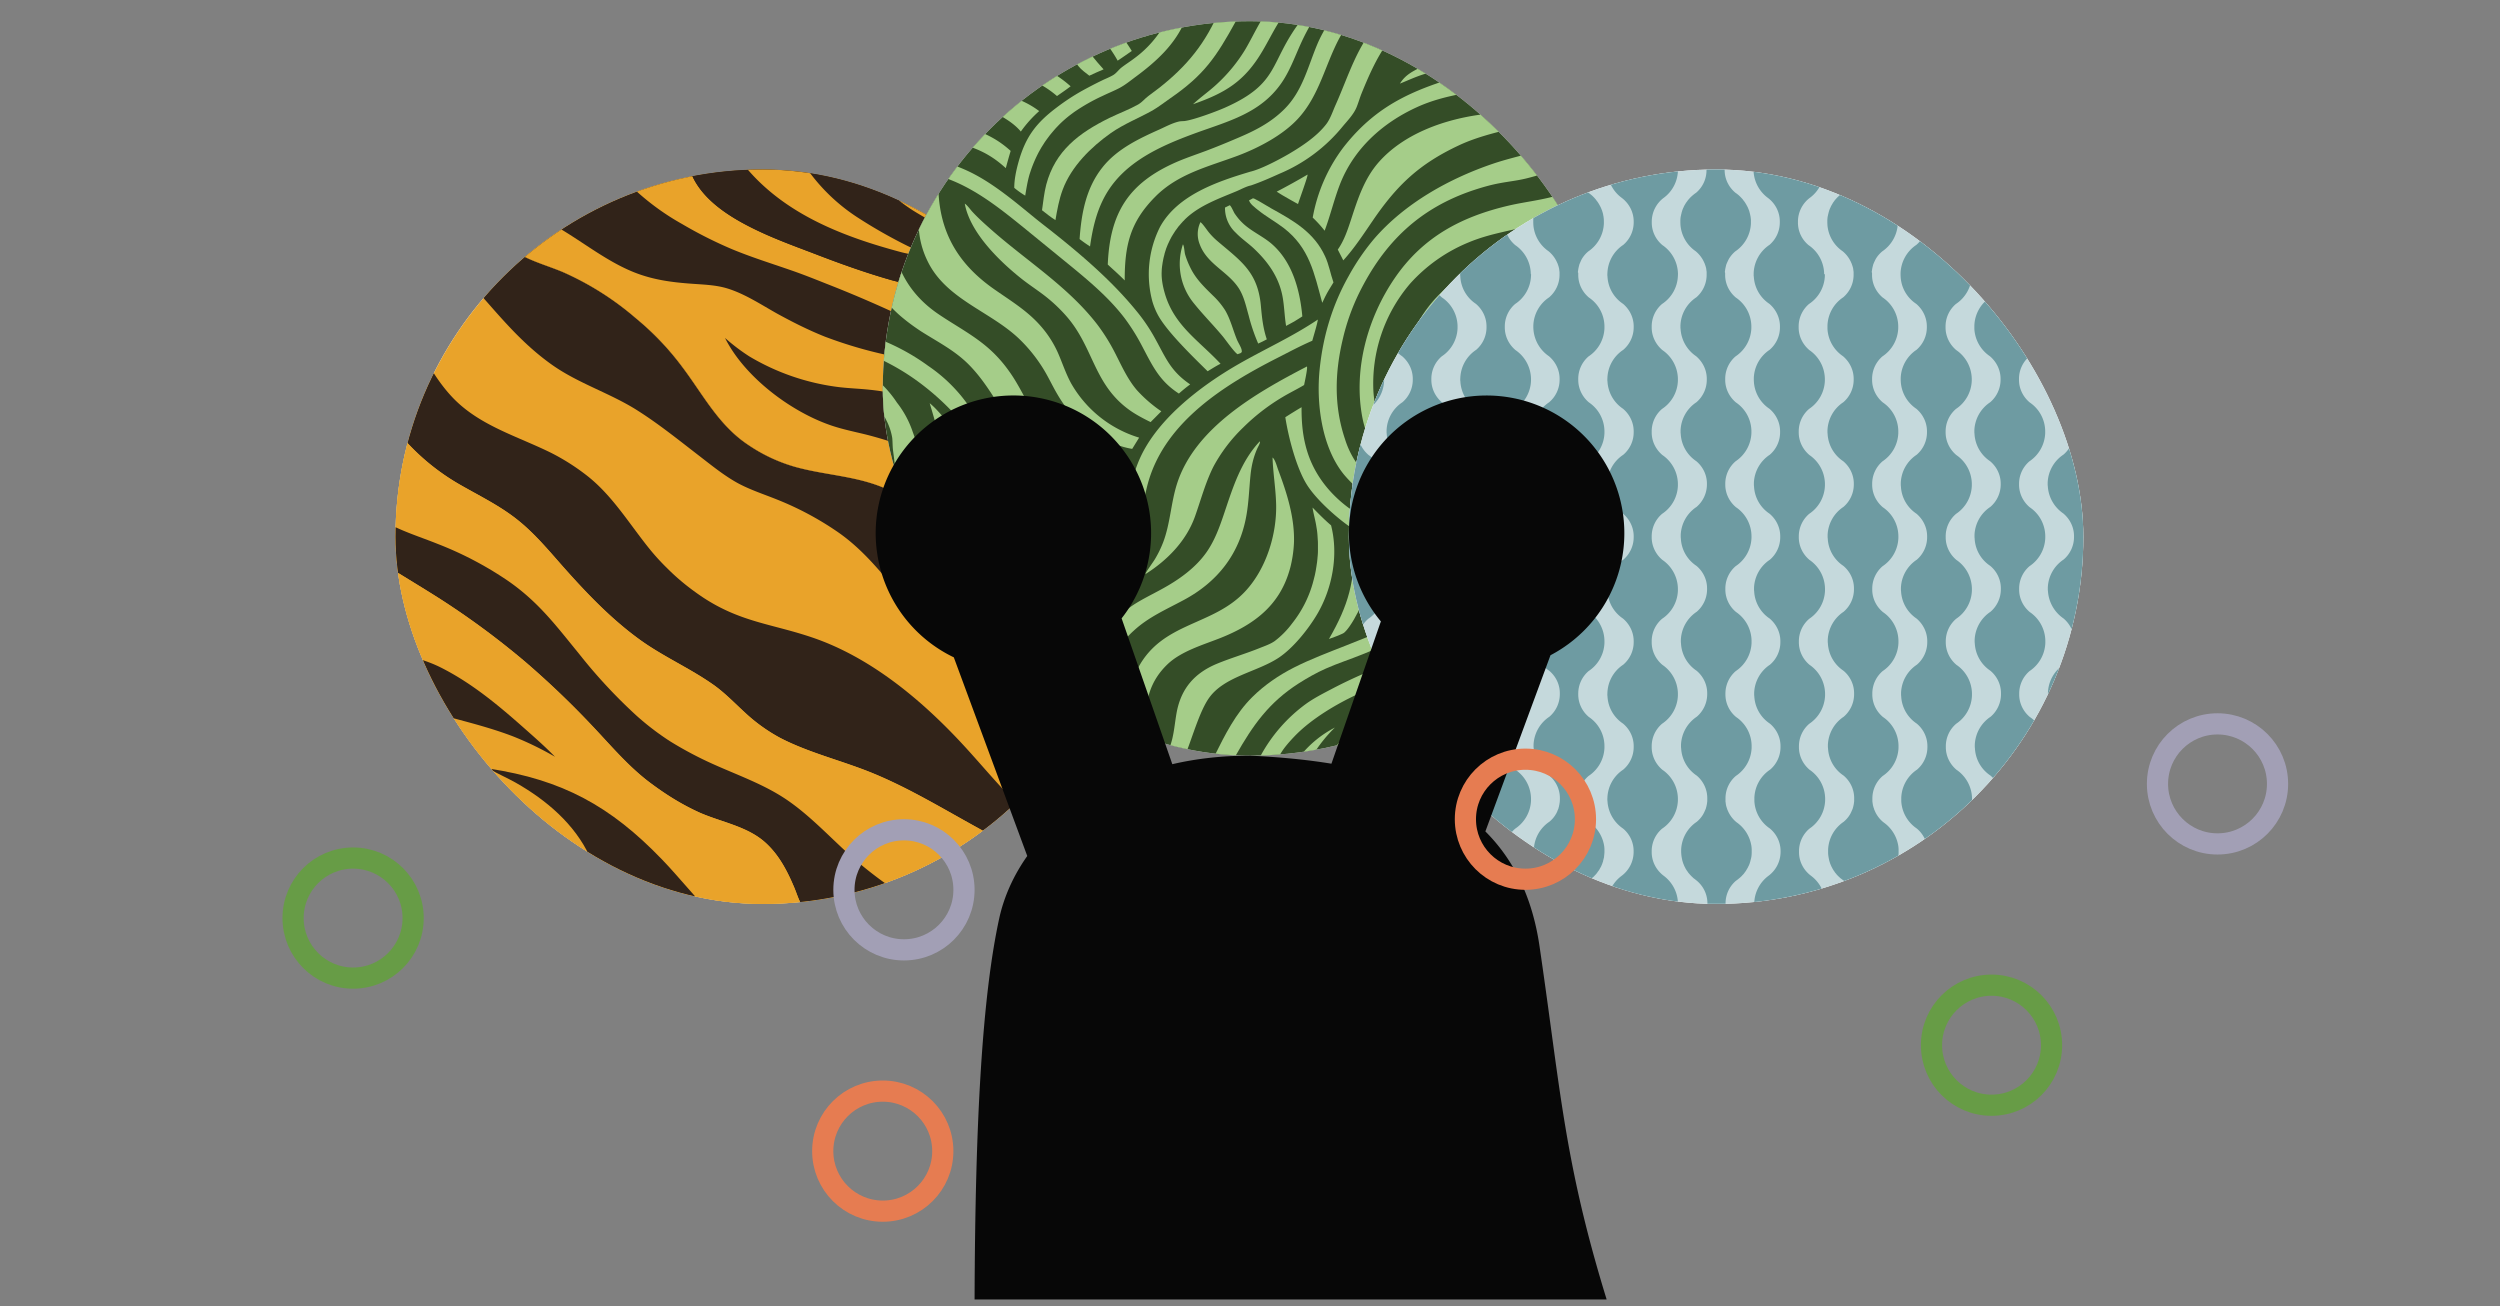
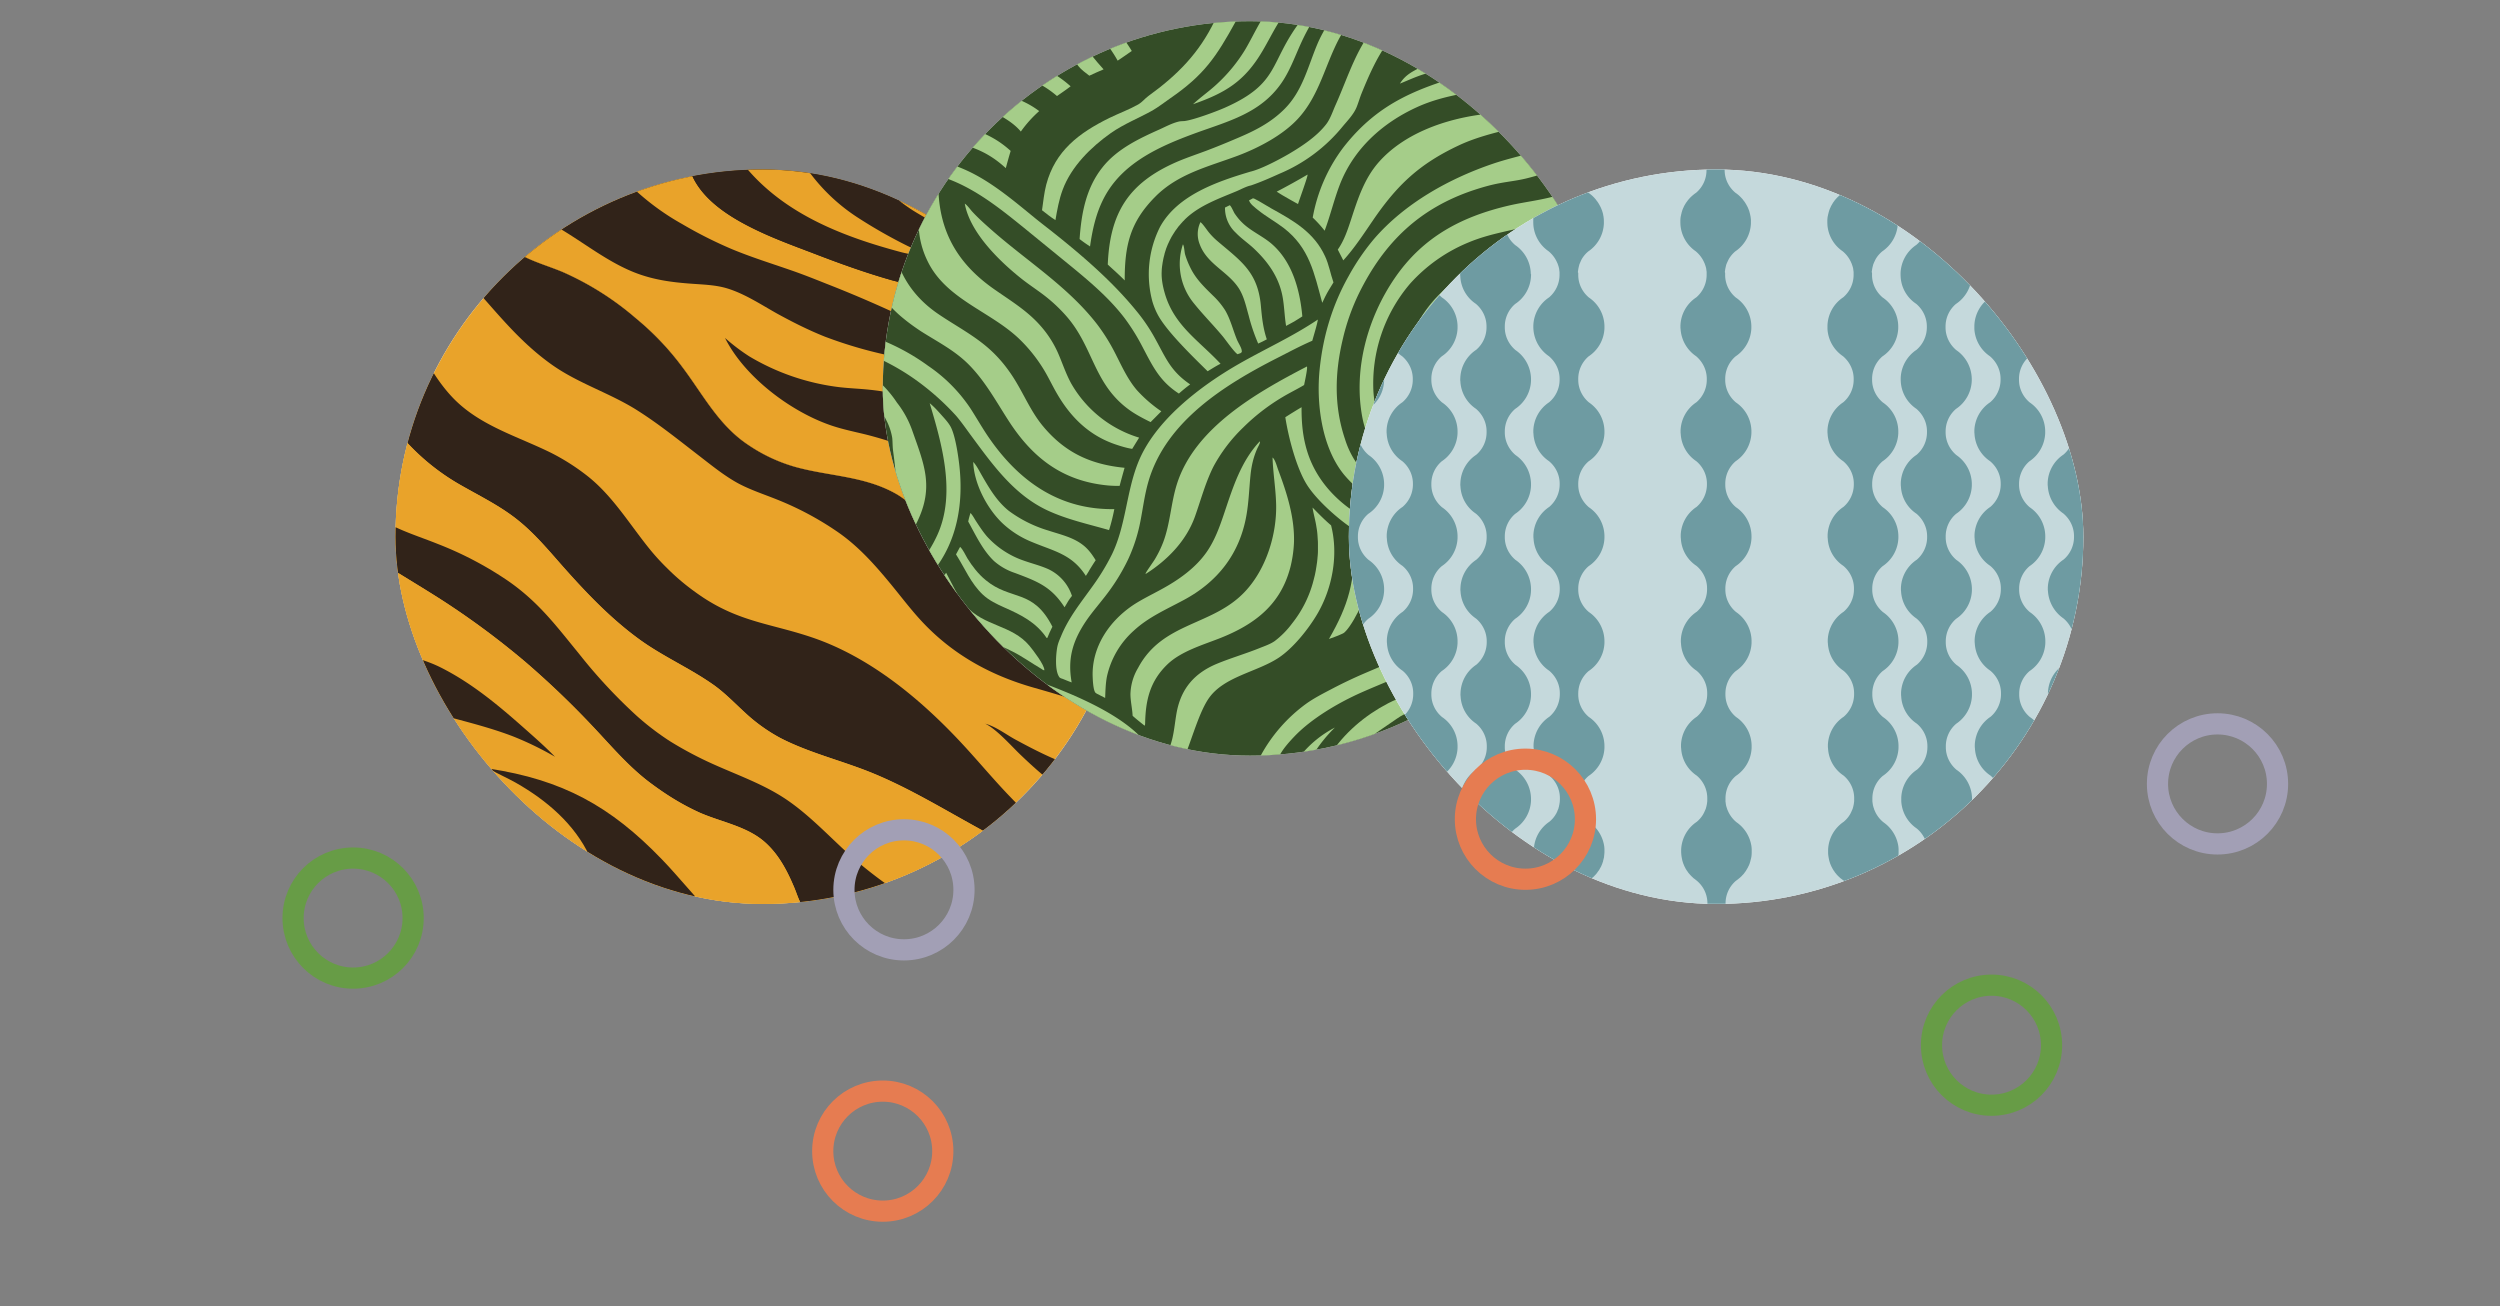
<svg xmlns="http://www.w3.org/2000/svg" width="354" height="185" viewBox="0 0 354 185" fill="none">
  <rect x="0" y="0" width="354" height="185" fill="#808080" stroke="none" />
  <g clip-path="url(#clip0_20_1508)">
    <rect x="56" y="24" width="104" height="104" rx="52" fill="white" />
    <path d="M15.6 24h184.67c.08.12.13.24.14.4.09.93.15 5.99-.03 6.7a.79.79 0 0 1-.1.22c.2.37.26 5.56.1 6.13l-.07.17c.2.5.2 13.57.04 13.99l-.05.1c.06.14.1.27.11.42.07 1.23.13 10.63-.05 11.14a.67.67 0 0 1-.1.18c.11.17.14.3.15.5.16 2.74.02 5.57.02 8.32 0 .9.15 3.91-.05 4.64l-.07.17c.17.41.23 8.53.04 9.02l-.05.1c.06.14.1.27.11.42.06.97.13 8.53-.04 9.1l-.07.13c.23.54.23 7.93.05 8.4l-.05.1c.15.38.17.68 0 1.08.2.47.24 3.74.05 4.24l-.09.18c.3.47.25 1.95.12 2.5l-.08.22c.2.45.23 7.08.05 7.57l-.05.1c.22.51.22 5.32.06 5.78l-.04.08c.1.33.14.57 0 .9.1.32.1.57.08.91v.09H15.6V24Z" fill="#E9A32A" />
    <path d="M139.45 102.46c1.52.38 3.02 1.56 4.4 2.3 3.03 1.64 6.2 3.25 9.52 4.17 3.43.95 6.95 1.15 10.49 1.24 2.52.06 5.05.04 7.53.59 4.6 1.01 9.19 3.82 13.35 6 3.34 1.75 6.67 3.37 9.82 5.46a39.12 39.12 0 0 1 4.3 3.41c.45.4 1.15.86 1.47 1.36.1.32.1.57.08.91v.09h-10.29v-.07c-3-2.58-5.66-4.33-9.09-6.31-2.51-1.45-5-2.8-7.79-3.67a45.74 45.74 0 0 0-7.53-1.5c-4.25-.57-8.73-1.05-12.6-3.02-3.2-1.61-5.98-4.03-8.55-6.49-1.38-1.31-3.42-3.68-5.1-4.48l-.01.01Z" fill="#312319" />
    <path d="M37.96 24h20.72c2.03 1.77 4.16 3.42 6.21 5.17 2.71 2.3 5.42 4.92 8.5 6.72 1.95 1.15 4.2 1.75 6.28 2.63a41.22 41.22 0 0 1 10.4 6.57 39.25 39.25 0 0 1 6.49 6.82c2.98 3.93 5.17 8.31 9.41 11.11a23.01 23.01 0 0 0 6.52 3.07c4.8 1.34 9.74 1.27 14.23 3.75 3.83 2.1 5.22 6.07 8.3 8.8 2.66 2.38 6.04 3.94 8.88 6.12 3.58 2.75 6.63 6.1 10.36 8.66 4.11 2.85 8.86 4.26 13.7 5.25 2.12.43 4.3.77 6.31 1.54 4.24 1.63 9.81 5.85 13.47 8.6 2.2 1.64 4.42 3.26 6.47 5.09a57.4 57.4 0 0 1 4.42 4.48c.41.46 1.43 1.35 1.67 1.85.22.52.22 5.32.06 5.78l-.04.08c-.27-.73-1.58-2.24-2.12-2.93-5.3-6.82-13.85-12.9-21.91-16-4.1-1.57-8.48-2.16-12.61-3.62-3.34-1.17-6.57-2.61-9.88-3.84-2.44-.9-4.94-1.62-7.43-2.33-6.18-1.76-11.57-4.75-15.96-9.51-1.52-1.65-2.87-3.45-4.3-5.18-2.24-2.72-4.57-5.34-7.5-7.36a43.52 43.52 0 0 0-8.47-4.54c-1.9-.77-3.88-1.4-5.69-2.38-1.9-1.05-3.64-2.46-5.36-3.79-2.86-2.2-5.7-4.5-8.75-6.44-3.9-2.5-8.41-3.84-12.2-6.53-5.87-4.17-9.29-9.55-14.32-14.4a39.06 39.06 0 0 0-6.05-4.68c-3.35-2.09-7.18-3.55-10.9-4.84-3.24-1.11-5.95-1.81-8.91-3.72Z" fill="#312319" />
    <path d="M18.32 24h5.66a30.14 30.14 0 0 0 9.85 4.17c2.12.5 4.25.92 6.3 1.7 3.41 1.32 6.42 3.55 9.25 5.83 4.75 3.82 6.6 6.97 9.32 12.26 1.47 2.88 3 5.75 5.22 8.15 3.82 4.14 9.3 5.62 14.17 8.04a31.1 31.1 0 0 1 5 3.18c3.57 2.78 5.95 6.74 8.75 10.23a31.33 31.33 0 0 0 2.63 2.9 30.9 30.9 0 0 0 2.93 2.59 36.75 36.75 0 0 0 2.12 1.53c5.38 3.55 9.82 3.75 15.56 5.71 8.02 2.74 15.06 8.53 20.8 14.64 2.54 2.7 4.88 5.57 7.48 8.23a30.66 30.66 0 0 0 12.3 7.86c3.32 1.19 6.75 2.07 10.1 3.2a71.1 71.1 0 0 1 6.38 2.58c.55.24 1.62.61 2.01 1.03l.14.16h-20.9v-.1c-1.58-1.43-2.95-2.97-4.66-4.29-3.74-2.88-7.97-5.08-12.08-7.37-4.28-2.4-8.54-4.89-13.1-6.76-4.3-1.76-8.98-2.85-13.1-5a24.09 24.09 0 0 1-4.99-3.59c-1.45-1.33-2.8-2.75-4.42-3.9-3.36-2.38-7.16-4.02-10.49-6.44-3.91-2.84-7.25-6.3-10.46-9.9-2.03-2.27-4.04-4.74-6.4-6.7-2.57-2.15-5.46-3.54-8.35-5.19a31.42 31.42 0 0 1-8.77-7.3 42.06 42.06 0 0 1-4.21-6.17c-2.63-4.6-4.86-9.9-8.79-13.56-3.45-3.21-8.13-5.17-12.36-7.15-2.51-1.18-5.03-2.4-7.18-4.17-2.2-1.8-3.97-4.19-5.71-6.4Z" fill="#312319" />
    <path d="m174.15 127.83.14.16h-20.9v-.09c2.22-.1 20.14.22 20.76-.07Z" fill="#312319" />
    <path d="M15.6 24h2.72c1.73 2.21 3.52 4.6 5.7 6.4 2.15 1.79 4.67 3 7.18 4.17 4.23 1.98 8.91 3.94 12.36 7.15 3.93 3.66 6.17 8.96 8.79 13.56a41.38 41.38 0 0 0 4.22 6.17 31.54 31.54 0 0 0 8.77 7.3c2.89 1.65 5.77 3.04 8.35 5.2 2.35 1.95 4.36 4.42 6.39 6.7 3.21 3.6 6.55 7.05 10.46 9.9 3.33 2.42 7.13 4.06 10.5 6.43 1.62 1.15 2.96 2.57 4.42 3.9a23.94 23.94 0 0 0 4.98 3.6c4.13 2.14 8.81 3.23 13.11 5 4.55 1.87 8.81 4.36 13.1 6.75 4.1 2.3 8.33 4.5 12.07 7.37 1.72 1.32 3.08 2.86 4.67 4.3v.09h-39.97l-.02-.08-.06-.1c-.36-.66-.59-1.44-.88-2.13-.98-2.34-2.15-4.61-4.05-6.34-2.56-2.33-6.24-2.91-9.32-4.27a36.28 36.28 0 0 1-6.84-4.08c-3.24-2.37-5.83-5.52-8.59-8.41a122.87 122.87 0 0 0-9.2-8.79 114.07 114.07 0 0 0-12.1-8.95c-4.03-2.58-8.2-4.94-12.1-7.7-4.54-3.2-8.68-6.7-12.12-11.06-1.86-2.35-3.3-5.02-4.94-7.52-4.52-6.88-10.07-12.38-17.6-15.9V24Z" fill="#E9A32A" />
    <path d="M137 121.24c1.55.33 3.11 1.03 4.57 1.67 1.67.74 7.02 3.36 7.61 4.9l.11.19h-4.11v-.09c-1.92-2.02-5.7-5.36-8.19-6.66Z" fill="#312319" />
    <path d="m149.18 127.81.11.18h-4.11v-.08c.68 0 3.56.14 4-.1Z" fill="#312319" />
    <path d="M15.6 33.97c1.78.42 3.45.96 5.1 1.78 4.28 2.13 10.46 7.13 13 11.2 1.28 2.05 1.66 4.36 2.42 6.62a37.2 37.2 0 0 0 8.24 13.3c2.82 2.8 8.4 6.35 12.08 7.98 1.81.81 3.7 1.43 5.54 2.17a49.53 49.53 0 0 1 9.91 5.2c4.37 3.02 6.83 6.36 10.12 10.38a74.21 74.21 0 0 0 8.1 8.72 38.3 38.3 0 0 0 4.73 3.62 52.25 52.25 0 0 0 6.5 3.42c3.38 1.5 6.93 2.77 10.01 4.85 3.1 2.1 5.7 4.85 8.45 7.38a60.15 60.15 0 0 0 8.62 6.55c.34.2 1.13.5 1.28.86h-16.27l-.02-.08-.06-.1c-.35-.66-.58-1.44-.88-2.13-.98-2.34-2.15-4.61-4.05-6.34-2.56-2.33-6.23-2.91-9.32-4.27a36.22 36.22 0 0 1-6.83-4.08c-3.25-2.38-5.84-5.53-8.6-8.42a123.57 123.57 0 0 0-9.2-8.78 114.07 114.07 0 0 0-12.1-8.96c-4.03-2.57-8.2-4.93-12.1-7.69-4.54-3.2-8.68-6.7-12.12-11.07-1.85-2.34-3.3-5-4.94-7.5-4.53-6.9-10.08-12.4-17.6-15.91v-8.7Z" fill="#312319" />
    <path d="M113.41 127.92c1.63-.02 15.59-.19 16.13.07h-16.12l-.01-.07Z" fill="#312319" />
    <path d="M15.6 42.67c7.53 3.5 13.08 9 17.6 15.9 1.64 2.5 3.09 5.16 4.94 7.5 3.45 4.38 7.59 7.87 12.12 11.07 3.9 2.76 8.07 5.12 12.1 7.7a114.53 114.53 0 0 1 12.1 8.95 126 126 0 0 1 9.2 8.78c2.76 2.9 5.36 6.05 8.6 8.42 2.16 1.58 4.38 3 6.83 4.09 3.1 1.35 6.77 1.93 9.32 4.26 1.9 1.73 3.07 4 4.06 6.34.29.69.52 1.47.87 2.12l.07.11.01.08H15.61V42.67Z" fill="#E9A32A" />
    <path d="M69.22 108.83c10.42 1.59 17.22 5.29 24.53 12.88 1.27 1.31 2.45 2.7 3.66 4.06.64.72 1.28 1.51 2.01 2.13l.03.1H86.36v-.1l-.05-.06c-1.23-2.01-1.8-4.44-2.81-6.58-2.16-4.6-6.12-7.96-10.47-10.43-1.25-.7-2.58-1.27-3.82-2Z" fill="#312319" />
    <path d="m99.42 127.9.03.1H86.36v-.1c4.35-.06 8.7.03 13.06 0Z" fill="#312319" />
    <path d="m15.6 50.35.6.31a29.68 29.68 0 0 1 1.16.66l.58.35.56.35.57.37.55.37.55.39.54.4.53.4.53.41.52.42a18.55 18.55 0 0 1 1.02.87 27.87 27.87 0 0 1 .98.91l.48.47a19.2 19.2 0 0 1 .94.96l.45.5.45.5a51.42 51.42 0 0 1 1.28 1.54l.41.52a18.42 18.42 0 0 1 .8 1.08l.37.55.38.56.36.56a47.37 47.37 0 0 1 .7 1.15c1.73 2.98 3.23 6.04 5.37 8.77a22.05 22.05 0 0 0 3.48 3.54c1.54 1.23 3.12 2.28 4.5 3.71 2.53 2.64 4.39 5.82 7.01 8.36 3.65 3.54 7.2 3.17 11.27 5.25 4.36 2.22 8.08 5.33 11.72 8.56 1.47 1.3 2.96 2.61 4.33 4.02a45.27 45.27 0 0 0-5.97-2.9c-4.34-1.66-8.9-2.57-13.32-3.94a52.53 52.53 0 0 1-13.35-6.15c-4.74-3.1-6.93-7.02-10.56-11.03-4.34-4.79-9.7-8.82-15.06-12.39-1.54-1.02-3.1-2.08-4.73-2.94V50.33v.02Z" fill="#312319" />
    <path d="M15.6 81.5a30.6 30.6 0 0 1 5.44 3.06c1.74 1.3 3.3 2.98 4.89 4.47a41.97 41.97 0 0 0 7.37 5.58 27.7 27.7 0 0 0 8.53 3.44c2.6.53 5.35.8 7.84 1.74 1.41.54 2.73 1.44 4 2.26 3.67 2.37 7.08 5.07 10.42 7.88a90.33 90.33 0 0 1 9.6 9.05 60.26 60.26 0 0 1 3.46 4.31 55.64 55.64 0 0 1 3.02 4.63l.05.07H15.6V81.5Z" fill="#312319" />
    <path d="M64.44 127.9c3.25-.03 6.5 0 9.75 0 1.99 0 4-.08 5.98.02l.05.07H64.43v-.09Z" fill="#312319" />
    <path d="M15.6 94.4c2.04.89 4.05 1.8 6.15 2.5 3.04 1 6.15 1.75 9.16 2.85 3.8 1.38 7.41 3.26 11.25 4.55 2.82.95 5.82 1.21 8.55 2.37 4.92 2.09 12.32 6.6 16.32 10.14a50.81 50.81 0 0 1 4.55 4.76c1.17 1.33 2.51 2.82 3.18 4.48l.15.4c-1.41-1.15-2.7-2.49-4.22-3.49-2.81-1.84-5.95-3.14-8.93-4.66-5.35-2.72-10.7-6.17-16.61-7.55-3.06-.72-6.3-.34-9.41-.7a26.7 26.7 0 0 1-4.42-.86c-4.72-1.38-11.47-4.65-15.71-7.16V94.4Z" fill="#E9A32A" />
    <path d="M15.6 102.51a36.84 36.84 0 0 1 4.97 3.9c2.59 2.4 4.81 4.8 8 6.44 3.45 1.79 7.13 2.63 10.93 3.26 2.66.44 5.33.82 7.9 1.69a48.91 48.91 0 0 1 15.5 8.9c.5.4 1 .89 1.54 1.21v.09H15.6v-25.48Z" fill="#E9A32A" />
    <path d="M58.68 24h141.59c.08.12.13.24.14.4.09.93.15 5.99-.03 6.7a.85.85 0 0 1-.1.22c.2.37.26 5.56.1 6.13l-.07.17c.2.5.2 13.57.04 13.99l-.05.1c.06.14.1.27.11.42.08 1.23.13 10.63-.05 11.14a.67.67 0 0 1-.1.18c.11.17.14.3.15.5.16 2.74.02 5.57.02 8.32 0 .9.15 3.91-.05 4.64l-.07.17c.17.41.23 8.53.04 9.02a.94.94 0 0 1-.05.1c.06.14.1.27.11.42.06.97.13 8.53-.04 9.1l-.07.13c.23.54.23 7.93.05 8.4a.93.93 0 0 1-.05.1c.15.38.17.68 0 1.08.2.47.24 3.74.05 4.24l-.09.18c.3.47.25 1.95.12 2.5l-.08.22c.2.45.23 7.08.05 7.57l-.05.1c-.24-.5-1.26-1.39-1.67-1.85a57.57 57.57 0 0 0-4.42-4.48c-2.05-1.83-4.28-3.45-6.47-5.1-3.66-2.74-9.23-6.96-13.47-8.59-2.02-.78-4.2-1.12-6.3-1.55-4.85-.98-9.6-2.4-13.71-5.24-3.73-2.57-6.78-5.92-10.36-8.66-2.84-2.18-6.22-3.74-8.89-6.12-3.07-2.74-4.47-6.7-8.29-8.8-4.5-2.48-9.44-2.4-14.23-3.75a23.01 23.01 0 0 1-6.52-3.07c-4.24-2.8-6.43-7.18-9.41-11.12a39.06 39.06 0 0 0-6.5-6.81 41.4 41.4 0 0 0-10.39-6.57c-2.08-.88-4.33-1.48-6.29-2.63-3.07-1.8-5.78-4.42-8.49-6.72-2.05-1.75-4.18-3.4-6.21-5.18Z" fill="#312319" />
    <path d="M87.32 24h10.35c1.3 3.93 5.23 6.47 8.76 8.24 2.88 1.45 5.88 2.54 8.88 3.68 3.63 1.37 7.2 2.71 10.94 3.75 4.32 1.2 9.71 1.26 13.59 3.56 1.5.89 2.9 2.04 4.3 3.07 5.76 4.22 8.32 6.45 12.23 12.6 1.89 2.97 3.51 6.1 5.78 8.82 2.08 2.5 4.68 4.52 7.17 6.58 5.5 4.57 11.8 7.81 17.75 11.7 3.74 2.43 7.12 5.25 10.66 7.93.51.39 2.38 1.57 2.58 1.92.23.53.23 7.92.04 8.39a.84.84 0 0 1-.05.1c-.47-.45-1.17-.76-1.69-1.17-4.03-3.26-8.12-6.36-12.9-8.48-3.97-1.76-8.16-2.44-11.53-5.42-2.61-2.32-4.47-5.41-6.89-7.92-2.25-2.33-5.14-3.97-7.11-6.56-2-2.64-3.65-5.6-5.4-8.4-4.12-6.64-8.41-11.09-15.04-15.29a98.62 98.62 0 0 0-10.54-5.62c-4.01-1.93-8.1-3.71-12.25-5.33-1.66-.66-3.31-1.32-5-1.9-2.82-.98-5.69-1.87-8.45-3.03a60.51 60.51 0 0 1-6.92-3.5 35.17 35.17 0 0 1-6.4-4.59c-1.03-.97-1.94-2.05-2.86-3.13Z" fill="#E9A32A" />
    <path d="M97.67 24h25.02l.05.04c.66.6 1.24 1.34 1.88 1.98a28.86 28.86 0 0 0 4.59 3.73 47.65 47.65 0 0 0 8.56 4.24c1.71.68 3.45 1.28 5.12 2.06 4.4 2.05 8.32 5.42 11.73 8.84 2.88 2.89 3.82 6.47 5.21 10.18 1.97 5.23 5 10.31 9.47 13.79 3.8 2.95 7.89 5.1 12.35 6.84 2.48.96 5 1.79 7.4 2.94 3.12 1.5 5.9 3.38 8.58 5.53.83.67 1.95 1.27 2.67 2.03.06.13.1.26.11.41.06.98.13 8.54-.04 9.1l-.07.14c-.2-.35-2.06-1.53-2.58-1.92-3.53-2.68-6.92-5.5-10.65-7.93-5.96-3.88-12.25-7.13-17.75-11.7-2.49-2.06-5.1-4.09-7.17-6.57-2.27-2.72-3.9-5.85-5.79-8.83-3.9-6.14-6.47-8.38-12.23-12.6-1.4-1.03-2.8-2.18-4.3-3.07-3.87-2.3-9.25-2.36-13.59-3.56a125.34 125.34 0 0 1-10.93-3.75c-3-1.14-6-2.23-8.88-3.67-3.53-1.77-7.46-4.32-8.76-8.25Z" fill="#312319" />
    <path d="M105.86 24h8.48a26.13 26.13 0 0 0 7.03 6.75 71.13 71.13 0 0 0 7.03 4.02c.61.31 3.38 1.52 3.64 1.9-1.45-.42-3.02-.59-4.5-.98-8.02-2.15-16.1-5.23-21.68-11.7Z" fill="#E9A32A" />
    <path d="M58.68 24h5.09c2.75 1.5 5.46 3.1 8.24 4.57 2.31 1.22 4.7 2.31 6.97 3.62 3.61 2.1 6.94 4.83 10.84 6.38 2.73 1.08 5.42 1.42 8.32 1.62 1.56.11 3.16.17 4.67.6 2.55.74 4.9 2.31 7.2 3.6 2.18 1.2 4.5 2.37 6.82 3.29a61.68 61.68 0 0 0 10.28 2.9c1.48.3 3.05.47 4.49.89 1.81.52 3.65 1.56 5.32 2.45 6.51 3.46 10.76 6.8 14.37 13.38a23.6 23.6 0 0 0 2.47 3.46c.13.17.39.42.45.63l.04.22.01.06c-.3-.59-2.32-1.94-2.97-2.47-6.64-5.38-13.18-10.06-21.45-12.65a34.92 34.92 0 0 0-6.68-1.36c-1.47-.16-2.94-.2-4.41-.38a32.47 32.47 0 0 1-12.67-4.36 27.73 27.73 0 0 1-3.42-2.6c2.76 5.53 9.35 10.49 15.14 12.43 1.67.56 3.43.9 5.13 1.33a62.4 62.4 0 0 1 5.52 1.73 64.28 64.28 0 0 1 10.15 4.6 78.4 78.4 0 0 1 7.31 4.9c4.36 3.17 8.45 6.4 12.19 10.3 5 5.22 7.57 9.34 14.14 13.08a33.15 33.15 0 0 0 5.75 2.63c2.79.94 5.69 1.61 8.53 2.39a327.6 327.6 0 0 1 11.14 3.28c.53.16 2.3.58 2.65.9.2.47.24 3.74.05 4.24l-.09.18c.3.47.25 1.95.12 2.5l-.08.22c.2.44.23 7.08.05 7.57l-.05.1c-.24-.5-1.26-1.39-1.67-1.85a57.76 57.76 0 0 0-4.42-4.48c-2.05-1.83-4.28-3.45-6.47-5.1-3.66-2.74-9.23-6.96-13.47-8.6-2.02-.77-4.19-1.1-6.3-1.54-4.85-.98-9.6-2.4-13.71-5.24-3.73-2.57-6.78-5.92-10.36-8.66-2.84-2.18-6.22-3.74-8.89-6.12-3.07-2.74-4.47-6.7-8.29-8.8-4.5-2.48-9.43-2.4-14.23-3.76a23.03 23.03 0 0 1-6.51-3.06c-4.25-2.8-6.44-7.18-9.42-11.12a39.1 39.1 0 0 0-6.5-6.81 41.4 41.4 0 0 0-10.39-6.58c-2.08-.87-4.32-1.47-6.28-2.62-3.08-1.8-5.79-4.42-8.5-6.72-2.05-1.75-4.18-3.4-6.21-5.18h-.01Z" fill="#E9A32A" />
    <path d="M122.69 24h77.58c.08.12.13.24.14.4.09.93.15 5.99-.03 6.7a.8.8 0 0 1-.1.22c.2.37.26 5.56.1 6.13l-.07.17c.2.5.2 13.57.04 13.99l-.05.1c.06.14.1.27.11.42.07 1.23.13 10.63-.05 11.14a.67.67 0 0 1-.1.18c.1.17.14.3.15.5.16 2.74.02 5.57.02 8.32 0 .9.15 3.91-.05 4.64l-.07.17c.17.41.23 8.53.04 9.02a.78.78 0 0 1-.05.1c-.72-.75-1.84-1.36-2.67-2.02a44.56 44.56 0 0 0-8.57-5.54c-2.4-1.15-4.93-1.98-7.4-2.94a47.96 47.96 0 0 1-12.36-6.84c-4.46-3.47-7.5-8.56-9.47-13.79-1.4-3.7-2.32-7.29-5.21-10.18-3.41-3.42-7.33-6.79-11.73-8.84-1.67-.77-3.4-1.38-5.12-2.06a47.9 47.9 0 0 1-8.56-4.23 28.75 28.75 0 0 1-4.6-3.73c-.63-.64-1.21-1.38-1.87-1.99l-.05-.04Z" fill="#E9A32A" />
    <path d="M140.02 24h5.86c2.56 1.9 5.23 3.43 8.4 4.02 1.36.25 2.74.34 4.07.73a40.32 40.32 0 0 1 12.64 6.49 28.53 28.53 0 0 1 6.26 6.03c1.31 1.8 2.32 3.85 3.33 5.83 3.3 6.49 5.83 10.02 12.47 13.42a33.42 33.42 0 0 0 7.22 2.93c.1.17.13.3.14.5.16 2.74.02 5.57.02 8.32 0 .9.15 3.91-.05 4.64l-.07.17c-.17-.4-.94-.92-1.28-1.21a41.21 41.21 0 0 0-5.93-4.28c-2.05-1.2-4.18-2.24-6.2-3.5a37.5 37.5 0 0 1-4.32-3.13c-3-2.57-5.43-5.76-7.36-9.2-2.79-5-4.53-9.7-8.98-13.62-3.18-2.8-7-4.85-10.89-6.5-2.96-1.25-6.1-2.41-8.71-4.33a23.26 23.26 0 0 1-4.74-4.89c-.58-.77-1.14-1.71-1.83-2.37l-.05-.05Z" fill="#312319" />
    <path d="M145.88 24h54.39c.08.12.13.24.14.4.09.93.15 5.99-.03 6.7a.79.79 0 0 1-.1.22c.2.37.26 5.56.1 6.13l-.07.17c.2.5.2 13.57.04 13.99l-.05.1c.06.14.1.27.11.42.07 1.23.13 10.63-.05 11.14a.67.67 0 0 1-.1.18 33.58 33.58 0 0 1-7.2-2.93c-6.65-3.4-9.19-6.93-12.48-13.42-1-1.98-2.01-4.02-3.33-5.83a28.62 28.62 0 0 0-6.26-6.03 40.36 40.36 0 0 0-12.64-6.49c-1.33-.4-2.71-.48-4.07-.73-3.17-.59-5.84-2.13-8.4-4.03Z" fill="#E9A32A" />
    <path d="M159.1 24h41.17c.08.12.13.24.14.4.09.93.15 5.99-.03 6.7a.85.85 0 0 1-.1.22c.2.37.26 5.56.1 6.13l-.07.17c.2.5.2 13.57.04 13.99l-.05.1c-.22-.35-2.1-1.83-2.59-2.3a53.29 53.29 0 0 1-3.33-3.45c-2.53-2.9-5-5.87-7.83-8.48-4.61-4.27-10.33-7.06-16.2-9.15-3.87-1.38-7.6-2.36-11.25-4.34Z" fill="#312319" />
  </g>
  <g clip-path="url(#clip1_20_1508)">
    <rect x="125" y="3" width="104" height="104" rx="52" fill="white" />
    <path d="M107.7 3h138.48c.21.36.2 1.29.1 1.7l-.06.13c.15.43.17 3.4.02 3.8l-.02.05c.14.35.17 4.2.03 4.54l-.04.08c.17.36.2 1.89.04 2.27l-.04.08a7.6 7.6 0 0 1 0 2.72c.15.35.17 1.42.04 1.77-.01.04-.04.09-.07.13.21.37.21 2.82.09 3.25l-.05.13c.14.36.19 2.2.03 2.55l-.04.09a8 8 0 0 1 .06 2.73l-.09.19c.22.38.21 1.81.09 2.25l-.09.19c.06.1.1.18.1.3.06.58.11 4.15-.02 4.58-.01.05-.03.08-.05.12.05.13.08.23.08.37.06 1.16.1 10.6-.06 11.04l-.01.04c.16.41.19 2.84 0 3.28l-.02.04c.18.37.2 1.94.04 2.35l-.04.09c.16.35.19 2.56.04 2.95l-.04.1-.02.25c.14.29.16.75.07 1.05a.98.98 0 0 1-.08.17c.22.4.2 1.89.08 2.33l-.08.18c.18.33.2 2.53.08 2.9l-.08.14c.2.37.22 1.74.08 2.16a.58.58 0 0 1-.08.14c.2.37.2 2.62.08 3.04l-.07.15c.2.37.2 2.52.06 2.94a.47.47 0 0 1-.05.1c.15.36.2 2.7.04 3.1-.02.07-.03.08-.07.15.2.39.2 2.26.06 2.68-.01.06-.02.06-.04.1.16.33.2 3.12.04 3.54 0 .05-.02.06-.04.11.17.38.18 2.18.06 2.63l-.06.14c.14.32.18 1.18.03 1.5 0 .03-.02.05-.03.07.16.38.18 1.63.05 2.02-.01.05-.05.1-.07.15.2.35.19 2.5.08 2.92l-.05.13c.17.4.18 1.73.05 2.16a.62.62 0 0 1-.08.15c.18.33.19 2.26.08 2.63l-.06.14a7.6 7.6 0 0 1 .01 2.71c.17.38.19 2.65.04 3.07l-.04.1c.15.35.18 2.06.03 2.42 0 .03-.02.06-.04.09.16.35.2 1.32.05 1.7-.01.05-.04.08-.07.13H107.7V3Z" fill="#344D27" />
    <path d="M160.5 3h2.91c.09.15.13.26.16.43-.2.68-.84 1.25-1.32 1.74-.6-.71-1.15-1.46-1.74-2.17Z" fill="#A5CD89" />
    <path d="M189.03 103.01a20.83 20.83 0 0 0-3.17 3.97h-1.7a15.32 15.32 0 0 1 4.88-3.97Z" fill="#A5CD89" />
    <path d="M185.15 24.72c.06.25-1.18 3.6-1.35 4.17-.64-.34-1.26-.7-1.9-1.07-.37-.2-.74-.45-1.12-.68a95.4 95.4 0 0 0 4.37-2.42Z" fill="#A5CD89" />
    <path d="M204.5 3h4.4c-.8.43-1.75.7-2.6 1-2.16.76-4.3 1.5-6.22 2.78 1.07-1.72 2.72-2.75 4.41-3.78Z" fill="#A5CD89" />
    <path d="M153.78 3h3.02a17.97 17.97 0 0 1 3.46 4.22c-.67.46-1.33.93-2 1.37-1.13-2.05-2.78-4-4.48-5.6Z" fill="#A5CD89" />
    <path d="M196.88 78.72c1 .15 1.96.44 2.97.53a13.58 13.58 0 0 1-3.09 6.9c-.5.55-1.08 1.04-1.67 1.5a27.29 27.29 0 0 0 1.8-8.93Z" fill="#A5CD89" />
    <path d="M139.17 99.59c1.32.64 2.73 1 4.03 1.7l.08.02c.98.12 1.96 0 2.95.17 3.7.62 7.85 2.93 10.57 5.5h-3.02a23.92 23.92 0 0 0-7.28-4.34c-1.2-.47-2.45-.81-3.64-1.31-.3-.11-.7-.13-1.02-.18-1.31-.24-1.7-.7-2.67-1.56Z" fill="#A5CD89" />
    <path d="M191.66 76.69c.68.23 1.34.56 1.97.9.35 2.69.19 5.55-.87 8.07-.42 1.03-1.55 3.13-2.35 3.86-.16.16-.37.23-.57.32-.53.25-1.12.43-1.66.64 2.77-4.8 3.75-8.25 3.49-13.8Z" fill="#A5CD89" />
    <path d="M143.4 3h6.5c2.9 2.12 4.03 4.28 6.37 6.82-.68.27-1.35.6-2.02.9-.53-.41-1.13-.83-1.55-1.36-.4-.5-.68-1.05-1.1-1.53-2.32-2.6-4.98-3.76-8.2-4.83Z" fill="#A5CD89" />
    <path d="M204.53 106.98c2.75-1.64 6.04-2.6 8.3-4.98.61-.65 1.15-1.41 1.67-2.14.35-.47 1.16-1.5 1.26-2.05v-.06c.2.22.57.72.56 1.04v.04c.08.52-.34 1.2-.42 1.72-.08.47 0 1-.15 1.45-.1.32-.28.63-.47.9-1.54 2.14-4 3.04-6.28 4.09h-4.48v-.01Z" fill="#A5CD89" />
    <path d="M178.53 3h2.64c-.87 1.38-1.58 2.84-2.42 4.25-2.52 4.27-5.22 5.9-9.82 7.51 1.09-1.02 2.34-1.87 3.43-2.9a22.62 22.62 0 0 0 3.93-4.79c.79-1.33 1.46-2.74 2.24-4.07Z" fill="#A5CD89" />
    <path d="M177.37 28.09c.1 0 .19 0 .28.06.81.4 1.58.93 2.38 1.37 3.13 1.73 6.04 3.37 7.6 6.77.55 1.18.76 2.48 1.19 3.7-.4.66-.83 1.32-1.18 2.03l-.41.86c-1.15-4.21-1.8-7.77-5.46-10.6-1.18-.9-2.5-1.62-3.65-2.55-.37-.3-1.2-.91-1.25-1.39.15-.02.37-.17.5-.24v-.01Z" fill="#A5CD89" />
    <path d="M135.96 77.44c.41.4.72 1.1 1.01 1.6.7 1.14 1.56 2.25 2.6 3.1 3.58 2.97 6.7 1.18 9.45 6.6-.27.5-.49 1.05-.72 1.59-.03.02-.07 0-.1 0-1.5-2.21-3.58-3.25-5.96-4.3-1.1-.49-2.18-1-3.07-1.83-1.72-1.62-2.56-3.76-3.8-5.7l.58-1.07.01.01Z" fill="#A5CD89" />
    <path d="M167.5 34.6c.18.2.22 1.09.3 1.39.23.8.57 1.58.96 2.31.77 1.4 1.88 2.46 3 3.56a10.9 10.9 0 0 1 1.71 2.06c.74 1.24 1.1 2.73 1.64 4.07.18.47.48.9.65 1.36.06.16.08.3.08.47-.12.21-.26.21-.48.29l-.11.05c-.42-.2-1.7-2.04-2.1-2.52-1.3-1.57-2.75-3.02-4.03-4.61a8.79 8.79 0 0 1-1.62-8.43Z" fill="#A5CD89" />
    <path d="M137.42 72.64c.28.28.5.7.71 1.04.5.77 1 1.54 1.59 2.24a12.52 12.52 0 0 0 5.32 3.49c1.13.4 2.28.68 3.38 1.17a6.37 6.37 0 0 1 3.37 3.8c-.27.33-.5.67-.7 1.03l-.35.58c-1.9-2.96-3.9-3.68-7-4.85a8.58 8.58 0 0 1-2.99-1.7c-1.6-1.53-2.6-3.68-3.65-5.59.08-.42.2-.82.32-1.22Z" fill="#A5CD89" />
    <path d="M122.09 90.94c.69-.4 1.37-.79 2.02-1.25.27 1.96.62 4.08 1.4 5.91.43 1 1.11 1.92 1.73 2.81 2.05 2.98 4.45 6.29 7.27 8.57h-3.94c-1.7-2.6-2.86-5.44-4.39-8.1a38.98 38.98 0 0 0-3.8-5.25c-.06-.9-.16-1.8-.29-2.7Z" fill="#A5CD89" />
    <path d="M133.97 81.1c.88 1.62 1.56 3.26 2.79 4.67 2.56 2.95 6.49 2.67 9.01 5.67.5.6 2.17 2.77 2.11 3.47-.17 0-.26-.09-.42-.2-1.38-.8-2.66-1.74-4.1-2.46-1.03-.53-2.12-.97-3.16-1.5-4.41-2.2-5.2-4.39-7-8.69.28-.29.52-.63.77-.95Z" fill="#A5CD89" />
    <path d="M214.62 3h3.71l-.01.1c-.05.17-.38.48-.5.62-2.2 2.3-5.74 3.42-8.64 4.51-.76.3-1.51.66-2.3.9-1.76.56-3.6.85-5.37 1.41-1.11.36-2.19.86-3.28 1.3.87-1.43 2.14-1.87 3.52-2.62.8-.43 1.47-.98 2.31-1.36 1.34-.6 2.78-1.04 4.14-1.56a40.09 40.09 0 0 0 5.19-2.45c.32-.18 1.06-.54 1.22-.85h.01Z" fill="#A5CD89" />
    <path d="M174.13 29.06c.23.14.53.92.7 1.18.3.43.62.85 1 1.22 1.18 1.2 2.83 1.9 4.12 2.97 3.02 2.53 4.12 6.6 4.46 10.37-.37.25-.76.48-1.14.72l-1.16.63c-.2-1.21-.24-2.45-.42-3.66-.42-2.97-1.97-5.24-4.1-7.26-.83-.79-1.8-1.43-2.6-2.27a4.75 4.75 0 0 1-1.53-3.57l.67-.33Z" fill="#A5CD89" />
    <path d="M169.97 31.45c.33.19.99 1.22 1.3 1.57.34.4.72.78 1.12 1.12 3.33 2.84 5.71 4.35 6.15 9.15.15 1.66.3 3.16.84 4.76l-.58.3-.64.3a26.12 26.12 0 0 1-1.35-3.98c-.37-1.3-.67-2.75-1.43-3.9-1.55-2.35-4.47-3.38-5.5-6.18a3.9 3.9 0 0 1 .1-3.13Z" fill="#A5CD89" />
    <path d="M214.25 93.4c.25.38.28.99.34 1.45-.09.49-.41 1-.65 1.43-1.24 2.26-2.87 3.76-4.96 5.24-1.9 1.33-4 2.15-6.01 3.27a19.7 19.7 0 0 0-3.14 2.2h-4.46c2.05-2.15 5.37-4.09 8.13-5.14 1.06-.41 2.28-.63 3.27-1.17a22.52 22.52 0 0 0 6.92-6.23c.2-.28.57-.73.57-1.06Z" fill="#A5CD89" />
    <path d="M137.8 65.4c.5.53.86 1.28 1.22 1.9 1.07 1.86 2.13 3.67 3.82 5.03a18.05 18.05 0 0 0 5.62 2.8c1.64.54 3.43.93 4.83 2 .8.6 1.34 1.36 1.86 2.2-.3.44-.58.9-.87 1.36-.15.3-.35.58-.52.86-1.98-3.1-4.54-3.5-7.63-4.8a13.46 13.46 0 0 1-4.16-2.64c-2.2-2.08-4.07-5.65-4.16-8.71Z" fill="#A5CD89" />
    <path d="M223.3 72.15c.17.17-.08 1.12-.12 1.39a36.23 36.23 0 0 1-1.26 5.4c-.54 1.63-1.25 3.19-1.84 4.79-.86 2.36-1.52 5.4-1.26 7.9.1 1.08.4 2.1.75 3.11.18.51 1.08 1.74 1.12 2.06l.01.07c0 .39-1.1 1.92-1.4 2.23-.12-.18-.26-.28-.43-.4-.08-.37-.65-.9-.87-1.23a9.12 9.12 0 0 1-1.37-4.15c-.17-1.7-.31-3.52.03-5.2.34-1.7 1.03-3.27 1.7-4.86 1.04-2.42 2.08-4.9 2.41-7.54.06-.43.15-1.01.01-1.43.73-.37 2.03-1.49 2.52-2.13Z" fill="#A5CD89" />
    <path d="m214.62 42.09.16.02.03.06a31.07 31.07 0 0 0-3.84 6.95c-.66 1.72-1.2 3.48-1.87 5.18-1.45 3.7-4.11 7.38-7.85 9.01h-.02v-.09c3.65-4.13 3.32-7.03 5.16-11.72a19.44 19.44 0 0 1 4.67-6.79c.66-.63 1.38-1.27 2.14-1.76.43-.28.95-.48 1.34-.8l.08-.06Z" fill="#A5CD89" />
    <path d="M130.57 3h3.94c2.54 1.94 5.47 2.82 8.41 3.95.52.2 2.94 1.15 3.13 1.57l-.17.18c.2.34 2.68 1.38 3.25 1.71.9.52 1.7 1.13 2.47 1.81-.63.49-1.29.93-1.93 1.38a13.68 13.68 0 0 0-2.87-1.91c-1.92-1-3.87-1.55-5.96-2.07-4.74-1.2-7.44-2.47-10.27-6.61V3Z" fill="#A5CD89" />
    <path d="M124.16 3h2.7c.92 2.33 2.4 4.77 4.36 6.38 1.96 1.6 4.98 2.71 7.43 3.25 3.16.7 5.85 1.1 8.5 3.1a17 17 0 0 0-2.6 2.9c-2.57-3.1-9.03-4.54-12.7-6.32-3.9-1.88-6.29-5.28-7.7-9.31Z" fill="#A5CD89" />
    <path d="m127.1 87.83.72-.44c1.16 3.7 3.4 7.33 5.61 10.5.74 1.05 1.5 2.18 2.46 3.06.4.37.86.66 1.34.91 1.44.77 3.03 1.13 4.6 1.57 2.87.8 5.63 1.78 8.07 3.55h-6.65c-2.07-.67-4.1-1.17-6.08-2.14-.74-.36-1.4-.88-2.03-1.39a19 19 0 0 1-5.3-6.53c-1.51-2.95-2.07-5.88-2.73-9.1Z" fill="#A5CD89" />
-     <path d="M165.15 3h2.62c-1.43 3.34-4.03 5.7-6.9 7.83-.76.56-1.53 1.2-2.37 1.64-.76.4-1.57.72-2.35 1.1a26.8 26.8 0 0 0-4.07 2.31l-.55.41a16.13 16.13 0 0 0-1.54 1.35l-.48.5a34.28 34.28 0 0 0-.88 1.04l-.41.55c-.13.19-.27.37-.39.57l-.37.58-.34.6a18.54 18.54 0 0 0-1.1 2.5l-.22.66c-.3 1-.46 2.04-.63 3.06a12.16 12.16 0 0 1-1.55-1.1c0-1.25.29-2.55.63-3.76 1-3.51 2.5-5.45 5.38-7.62a30.8 30.8 0 0 1 3.55-2.34c.94-.52 1.9-1.02 2.87-1.49.53-.26 1.17-.5 1.66-.81.4-.27.7-.7 1.07-1 .62-.48 1.3-.9 1.92-1.38a15.14 15.14 0 0 0 4.44-5.2Z" fill="#A5CD89" />
    <path d="M228.1 89.53c.1-.25 0-.55-.02-.81-.09-1.16-.01-2.27.2-3.42.44-2.4 1.29-4.73 2.1-7.01.78-2.18 1.51-4.37 2.65-6.39a18.9 18.9 0 0 1 2.18-2.9c2.17-2.54 4.64-3.63 7.8-4.45 1.05-.28 2.1-.54 3.18-.63.2.37.22 1.74.08 2.15a.61.61 0 0 1-.08.15c-2.21.1-5.37 1.3-7.13 2.62-.5.38-.9.95-1.35 1.38-.83.8-1.66 1.54-2.35 2.46-2.16 2.83-3.35 7.04-3.6 10.56-.06.68-.07 1.36-.02 2.04.04.56.25 1.25.16 1.8v.04c-.27.35-3.2 2.17-3.79 2.41Z" fill="#A5CD89" />
    <path d="M214.73 106.98c3.28-2.28 4.87-6.08 7.07-9.26 3.24-4.68 10.6-9.85 15.83-12.1.32-.13.65-.28 1-.3.53-.04 1.13.13 1.67.2 1.81.21 4.24.27 5.92.94.16.38.17 1.63.05 2.02l-.08.15c-1.88-.5-3.83-.53-5.76-.76-.69-.08-1.36-.3-2.03-.37l-.06.04c-.25.17-.6.26-.87.4-.82.41-1.62.85-2.42 1.3-4.87 2.84-9.45 6.26-12.58 11.02-1.17 1.78-2.62 5.36-4.08 6.71h-3.66Z" fill="#A5CD89" />
    <path d="M230.33 34.78h.2c.34.31 1.62 1.84 1.7 2.21-.7.42-1.7.63-2.47.93a20.5 20.5 0 0 0-5.54 3.3l-.46.38-.45.4-.43.42c-.15.14-.29.28-.42.43l-.42.44c-.14.14-.27.3-.4.45l-.4.46-.37.47-.36.48-.34.5-.33.5c-.12.16-.22.33-.32.5l-.3.52-.3.53-.28.54-.26.54c-.72 1.54-1.21 3.15-1.87 4.7a17.37 17.37 0 0 1-7.95 8.65c-.47.25-.93.48-1.42.7a24.33 24.33 0 0 0 4.27-5.3c.35-.66.65-1.37.95-2.06 2.06-4.69 2.56-8.28 6.31-12.18a25.41 25.41 0 0 1 4.06-3.3c2.3-1.55 4.8-2.64 6.91-4.49.23-.2.57-.44.69-.71v-.01Z" fill="#A5CD89" />
    <path d="M117.74 3h2.64a16.64 16.64 0 0 0 3.23 6.95 17.46 17.46 0 0 0 6.72 5.38c1.74.86 3.49 1.56 5.31 2.2 2.97 1.03 5.1 1.69 7.47 3.84-.24.8-.47 1.63-.69 2.44-3.27-3-5.83-3.16-9.8-4.56A30.64 30.64 0 0 1 128 17.2a19.44 19.44 0 0 1-9.25-10.46c-.44-1.2-.7-2.49-1-3.74h-.01Z" fill="#A5CD89" />
    <path d="M171.98 3H175c-2.8 5.08-4.47 7.6-9.32 10.94-.8.56-1.63 1.2-2.48 1.7-1.97 1.1-4.04 1.9-5.9 3.2-2.83 2-5.61 4.74-6.83 8.04-.52 1.4-.77 2.84-1.02 4.29-.67-.42-1.28-.92-1.9-1.4.18-1.23.29-2.43.6-3.63 1.27-4.8 4.65-7.32 8.92-9.43 1.35-.66 2.82-1.19 4.12-1.93.53-.3.94-.84 1.44-1.2 4.07-2.94 7.14-6.02 9.35-10.6l.01.02Z" fill="#A5CD89" />
    <path d="m129.74 85.76 1.3-1.28c.39 1 .75 2 1.25 2.94 1.6 3 4.32 4.93 7.37 6.28 1.76.79 3.6 1.38 5.42 2.05 5.5 2.02 15.62 5.6 18.33 11.23h-2.9a26.6 26.6 0 0 0-5.57-4.6c-1.7-1-3.53-1.67-5.37-2.37-1.62-.61-3.25-1.2-4.88-1.77-3.66-1.22-7.88-2.26-10.72-5.01-2.15-2.08-3.3-4.69-4.23-7.47Z" fill="#A5CD89" />
-     <path d="M203.34 79.67c.71.01 1.42.04 2.12.04-.72 3.85-2.33 7.28-5.64 9.54-2.15 1.47-4.48 2.42-6.88 3.4-1.72.7-3.51 1.27-5.2 2.02-1.35.6-2.6 1.31-3.86 2.11-4.22 2.71-6.46 5.9-8.9 10.2H172c1.47-2.95 2.96-5.94 5.33-8.28 1.7-1.69 3.77-3.1 5.9-4.18 2.35-1.19 4.91-2.15 7.37-3.12 3.6-1.44 8.02-2.97 10.5-6.13 1.31-1.66 1.88-3.55 2.24-5.6Z" fill="#A5CD89" />
    <path d="M185.06 51.88c.13.23-.32 2.23-.4 2.64-1 .6-2.07 1.11-3.08 1.72a28.84 28.84 0 0 0-5.54 4.29 22.44 22.44 0 0 0-4.2 5.51c-1.16 2.3-1.79 4.75-2.65 7.15-1.24 3.43-3.9 6.14-6.94 8.07l-.04-.04c.02-.17 1.15-1.73 1.33-2.05.46-.77.85-1.56 1.17-2.4 1-2.64 1.09-5.53 1.94-8.22 2.53-8.02 11.4-13.02 18.42-16.66Z" fill="#A5CD89" />
    <path d="M208.77 79.38c.68-.1 1.37-.2 2.05-.34-.3 4.72-1.55 9-5.2 12.24-3.66 3.25-8.5 4.84-12.9 6.8-3.24 1.45-7.03 3.67-9.47 6.24-.74.78-1.56 1.7-2.06 2.65h-2.66a22.2 22.2 0 0 1 6.34-7.26c1.13-.82 2.4-1.47 3.64-2.12a66.63 66.63 0 0 1 4.6-2.2c6.21-2.66 11.92-4.76 14.5-11.56.54-1.41.97-2.96 1.17-4.45Z" fill="#A5CD89" />
    <path d="M184.13 3h1.73a31.5 31.5 0 0 0-1.73 3.32c-.84 1.88-1.56 3.86-2.75 5.54-2.93 4.16-7.42 5.3-11.93 6.93-3.12 1.14-6.33 2.44-9 4.46-4.03 3.06-5.42 6.75-6.1 11.65-.5-.33-1-.67-1.48-1.05.25-3.61.9-7.18 3.2-10.1 2.05-2.63 5.2-4.12 8.18-5.45.83-.38 1.71-.85 2.6-1.07.3-.09.63-.06.94-.1 1.3-.18 4.43-1.34 5.65-1.88 7.84-3.48 6.22-6.33 10.7-12.25Z" fill="#A5CD89" />
    <path d="M214.29 77.97c.55-.16 2.04-.64 2.43-1.01.24.59-.97 6.85-1.24 7.9-.31 1.2-.7 2.37-1.17 3.52-2.4 5.77-6.88 9.29-12.55 11.61-.96.4-2 .7-2.94 1.16-.71.35-1.36.87-2.02 1.3-2.01 1.36-3.97 2.67-5.55 4.53h-2.98c2-3.14 5-5.69 8.3-7.4 1.64-.84 3.46-1.43 5.14-2.23 6.18-2.98 9.81-6.83 11.6-13.52.23-.87 1.17-5.06 1.03-5.74-.01-.07-.02-.07-.04-.12h-.01Z" fill="#A5CD89" />
    <path d="M136.6 28.83c.34.18.81.86 1.1 1.17.77.83 1.62 1.6 2.47 2.35 5.07 4.52 11.02 8.16 15.22 13.62a26.76 26.76 0 0 1 2.37 3.76c.99 1.9 1.83 3.88 3.22 5.51a19.3 19.3 0 0 0 3.46 3l-.82.83-.7.7c-.95-.48-1.9-.96-2.79-1.57-5.34-3.7-5.2-9.01-9.19-13.5a22.18 22.18 0 0 0-3.35-3.08c-.94-.7-1.92-1.35-2.84-2.07-3.17-2.5-7.4-6.59-8.14-10.72h-.01Z" fill="#A5CD89" />
    <path d="M246.18 58.37c.22.39.21 1.89.09 2.32-.02.07-.06.13-.09.19-.22.03-.46.05-.69.06a19.24 19.24 0 0 0-15.5 9.87 15 15 0 0 0-.52 1.04c-1.17 2.56-1.86 5.4-2.7 8.08-.81 2.6-1.99 5.16-2.2 7.9a8.87 8.87 0 0 0 .34 3.14c.08.27.33.64.33.9v.07a20.2 20.2 0 0 1-2.39 2.08c.03-.4-.4-1.06-.53-1.46a9.1 9.1 0 0 1-.46-2.7c-.1-4.23 2.08-8.24 3.42-12.16 1.13-3.36 1.57-6.12 3.27-9.36.4-.78.86-1.6 1.49-2.23.42-.44.94-.8 1.38-1.22.7-.66 1.39-1.34 2.14-1.95a20.27 20.27 0 0 1 12.62-4.57Z" fill="#A5CD89" />
    <path d="M185.87 71.88c.84.86 1.69 1.73 2.61 2.51 1.07 4.17.19 8.92-1.98 12.6-1.25 2.11-3.36 4.75-5.4 6.12-3.05 2.04-7.73 2.66-9.9 5.72-1.37 1.93-2.42 5.8-3.4 8.15h-2.61c.31-.76.6-1.54.8-2.34.3-1.25.4-2.53.63-3.78.64-3.4 2.55-5.55 5.67-6.86 2-.83 4.09-1.43 6.09-2.24.7-.28 1.47-.54 2.1-.97a12.4 12.4 0 0 0 2.48-2.51 16.25 16.25 0 0 0 2.92-5.67l.16-.6.15-.6.12-.6.1-.62.09-.61c.02-.21.05-.41.06-.62a9.13 9.13 0 0 0 .06-1.23v-.62c0-.21 0-.42-.02-.62l-.04-.62a9.91 9.91 0 0 0-.15-1.23c-.13-.92-.41-1.82-.55-2.74v-.02Z" fill="#A5CD89" />
    <path d="m178.39 62.49.02.1c0 .24-.27.67-.37.9-.54 1.2-.82 2.4-.96 3.71-.2 1.94-.25 3.93-.6 5.85-.97 5.42-4.1 9.39-8.93 11.95-2.42 1.3-4.93 2.39-6.97 4.27a12.22 12.22 0 0 0-3.85 6.59c-.18.98-.2 1.98-.24 2.97l-1.17-.6a1.1 1.1 0 0 1-.2-.14c-.32-.34-.38-1.78-.4-2.29-.14-4.24 2.4-7.92 5.84-10.19 1.25-.81 2.6-1.45 3.9-2.17 2.4-1.3 4.82-3 6.4-5.27 1.18-1.7 1.85-3.6 2.5-5.53 1.21-3.6 2.36-7.32 5.03-10.15Z" fill="#A5CD89" />
    <path d="M222.52 3h2.57c0 .08 0 .14-.02.22-.3.75-.74 1.47-1.15 2.17a13.18 13.18 0 0 1-2.83 3.45c-.95.76-2.14 1.3-3.26 1.75a33.01 33.01 0 0 1-5.18 1.63c-4.14.9-8.03 1.15-11.98 2.94-4.9 2.23-8.97 5.89-10.94 10.96-.83 2.15-1.35 4.39-2.16 6.55a17.1 17.1 0 0 0-1.69-1.86 23.26 23.26 0 0 1 4.36-9.96c5.14-6.57 10.88-8.48 18.57-10.7 2.04-.6 4-1.39 6.1-1.64a10.67 10.67 0 0 0 6.82-4.06c.24-.31.85-1.06.8-1.45Z" fill="#A5CD89" />
    <path d="M188.26 3h2.98a17.1 17.1 0 0 0-1.6 2.43c-2.03 3.82-2.82 8.08-5.83 11.36-2.16 2.36-5.65 4.18-8.6 5.28-4.14 1.54-8.4 2.53-11.62 5.78-3.57 3.59-4.34 6.9-4.33 11.86-.77-.78-1.6-1.51-2.4-2.25.3-7.32 2.93-11.52 9.67-14.49 1.38-.6 2.82-1.08 4.24-1.61 1.43-.54 2.85-1.12 4.25-1.72 2.55-1.07 4.85-2.2 6.83-4.17 2.57-2.55 3.31-5.92 4.66-9.16.49-1.17 1.1-2.23 1.76-3.3V3Z" fill="#A5CD89" />
    <path d="M186.6 45.25c0 .4-.64 2.47-.78 3-1.7.73-3.34 1.62-5 2.46-7.39 3.77-15.63 8.9-18.16 17.33-.57 1.9-.8 3.85-1.18 5.78a23.13 23.13 0 0 1-1.73 5.37 28.3 28.3 0 0 1-3.34 5.35c-.83 1.07-1.72 2.1-2.49 3.2-1.97 2.86-2.8 5.42-2.17 8.89-.43-.15-.85-.33-1.27-.5-.18-.06-.4-.11-.5-.28-.64-.93-.46-3.24-.26-4.27.1-.5.3-.97.5-1.43 1.09-2.71 2.88-4.88 4.56-7.24a32.08 32.08 0 0 0 2.66-4.39c1.98-4.07 2.04-8.77 3.69-12.95 2.35-5.99 8.86-10.92 14.28-14.03 3.77-2.16 7.55-3.84 11.21-6.3h-.02Z" fill="#A5CD89" />
    <path d="m180.18 64.77.1.09c.34.39.55 1.25.74 1.75 1.21 3.22 2.3 6.66 2.21 10.14a17.26 17.26 0 0 1-.4 3.09c-.07.34-.16.67-.26 1-1.47 4.98-5.07 7.63-9.73 9.49-2.47.98-5.56 1.86-7.52 3.73-2.49 2.39-3.11 5.09-3.17 8.4l-.03.25-.07.03c-.56-.45-1.13-.9-1.67-1.38-.05-1-.29-2-.31-3.01a7.59 7.59 0 0 1 1.08-3.77c3.48-6.55 10.55-5.9 15.15-10.82 2.97-3.16 4.5-8.04 4.4-12.33-.05-2.23-.44-4.44-.51-6.66Z" fill="#A5CD89" />
    <path d="M113.24 39.13c.64-.27 1.44-.5 2.03-.87.09-.23.13-.48.32-.64h.13c.06.83.54 1.8.55 2.43H115.98l-.1.02-.1.02-.1.02c-.04 0-.07.02-.1.03l-.1.03-.1.04-.08.04-.1.05a.35.35 0 0 1-.08.05l-.09.05a5.98 5.98 0 0 0-.16.13l-.07.07-.07.07c-.25.27-.3.69-.27 1.04.07 1.14.97 2.18 1.8 2.89 1.7 1.45 4.08 2 6.16 2.7a30.57 30.57 0 0 1 9.03 4.52 22.07 22.07 0 0 1 5.97 6.02c.95 1.47 1.81 3.02 2.83 4.45 4.27 6.05 9.96 9.93 17.54 9.8-.2 1-.44 2-.75 2.97-2.95-.85-5.97-1.5-8.77-2.81-4.71-2.22-7.7-6.43-10.71-10.5-.72-.97-1.4-1.97-2.18-2.88a36 36 0 0 0-5.26-4.75 32.14 32.14 0 0 0-7.39-4.09c-3.13-1.32-9.17-2.6-10.87-5.69a3.55 3.55 0 0 1-.31-2.8c.1-.38.29-.72.48-1.05.36-.51.68-1.04 1.2-1.38v.02Z" fill="#A5CD89" />
    <path d="M195.36 3h4.47c-.9.83-1.89 1.29-2.72 2.26-1.9 2.22-3.25 5.35-4.35 8.06-.25.64-.43 1.3-.7 1.94-.42.97-1.27 1.85-1.94 2.65a22.94 22.94 0 0 1-8.95 6.69c-1.33.6-2.66 1.19-4.04 1.66-.66.13-1.4.55-2.02.81-2.44 1.02-5.15 1.98-7.12 3.8l-.2.19-.18.2c-.07.05-.13.12-.19.19l-.18.2-.17.2c-.06.06-.11.14-.18.2l-.16.22-.16.22a4.22 4.22 0 0 0-.3.44l-.15.23-.14.23c-.04.07-.1.15-.13.23l-.13.24-.12.24-.11.24-.12.25-.1.25-.1.25a2.5 2.5 0 0 0-.09.26l-.08.25-.08.26-.06.26-.07.26-.06.26-.05.27-.05.26-.04.27-.04.27-.03.27-.02.27-.01.27c-.04 1 .16 2.03.44 3 1.32 4.59 4.8 6.67 7.9 9.99-.62.3-1.22.7-1.83 1.06-2.03-2-5.33-5.19-6.79-7.54-.44-.71-.78-1.5-1.02-2.3a14.9 14.9 0 0 1 1.06-10.58c2.48-4.55 8.17-6.46 12.83-7.85 1.5-.35 4.1-1.73 5.47-2.53 1.84-1.09 3.96-2.49 5.27-4.22.58-.77.93-1.88 1.33-2.76 1.87-4.2 2.99-8.31 6.2-11.8h.01Z" fill="#A5CD89" />
    <path d="M131.64 57.09c.59.47 1.1 1.04 1.6 1.6.47.53 1 1.08 1.35 1.7.67 1.2 1.09 4.07 1.25 5.5.6 5.32-.27 10.71-3.68 14.98a34.08 34.08 0 0 1-11.62 9.15c-.95.48-1.94 1.03-2.97 1.32 1.03.9 2.14 1.75 3.04 2.78 2.58 2.93 4.14 7.04 5.43 10.67.26.73.57 1.45.8 2.19h-2.7c-1.16-3.04-2.22-6.25-3.84-9.09-2.65-4.6-7.54-7.87-12.6-9.24v-2.19c1.68.5 3.33 1.02 4.89 1.85 1 .54 1.94 1.2 2.94 1.71 6.8-2.59 14.16-7.51 17.23-14.34 2.61-5.82.62-12.8-1.12-18.6Z" fill="#A5CD89" />
    <path d="m226.52 6.34.2.06c.39.58.47 1.52.53 2.21.1.98-.07 3.96-.68 4.7-.34.48-1.12.92-1.63 1.23a29.6 29.6 0 0 1-8.54 3.21c-1.63.38-3.26.66-4.88 1.1-1.7.46-3.39 1-4.98 1.75-5.52 2.6-8.66 5.54-12.08 10.53-1.32 1.93-2.67 4.01-4.25 5.74l-.78-1.53c.9-1.27 1.4-2.8 1.88-4.25.95-2.92 1.88-5.83 3.96-8.17 3.48-3.91 8.97-5.9 14.03-6.64 5.27-.76 7.88-.35 12.88-2.9.87-.46 2.04-1.03 2.67-1.8.71-.85 1.78-4.13 1.67-5.23Z" fill="#A5CD89" />
    <path d="M131.07 25.82c.6.21 1.17.51 1.8.66.09 6.27 2.72 10.82 7.8 14.4 2.3 1.62 4.71 3.05 6.6 5.18a14.94 14.94 0 0 1 2.52 3.87c.64 1.45 1.12 2.96 1.88 4.35a16.64 16.64 0 0 0 9.63 7.69l-.98 1.59c-.78-.12-1.59-.37-2.33-.62-3.72-1.25-6.34-3.8-8.29-7.15-.69-1.17-1.25-2.41-1.97-3.57a21.61 21.61 0 0 0-3.48-4.3c-4.1-3.87-10.24-5.54-12.87-10.87-1.82-3.66-1.57-7.44-.3-11.22Z" fill="#A5CD89" />
    <path d="M112.37 3h1.81c.1.47.15.96.24 1.44a22.6 22.6 0 0 0 6.62 11.96c2.57 2.4 6.78 4.42 10.05 5.6 2.33.84 4.68 1.5 6.88 2.67 3.11 1.64 5.96 4.07 8.67 6.28 1.09.88 2.2 1.72 3.29 2.6 3.95 3.18 7.86 6.62 11.06 10.57a24.8 24.8 0 0 1 2.47 3.63c1.62 2.9 2.23 4.75 5.07 6.68-.56.41-1.08.84-1.6 1.3-2.76-1.78-3.72-3.9-5.2-6.7a29 29 0 0 0-2.44-3.92c-2.14-2.84-5-5.26-7.74-7.5l-6.69-5.46c-2.7-2.18-5.4-4.34-8.52-5.9-2.4-1.2-4.95-1.86-7.48-2.71a26.92 26.92 0 0 1-7.73-4.05 16.58 16.58 0 0 1-2.77-2.9A27.46 27.46 0 0 1 112.37 3Z" fill="#A5CD89" />
    <path d="M238.4 87.5c.66.08 1.34.3 2.02.38 1.93.23 3.88.26 5.76.76.2.34.2 2.5.09 2.92l-.05.13c.16.4.18 1.73.05 2.15a.62.62 0 0 1-.08.16c-3.5-1.21-7.55-.71-10.85.89-3.87 1.89-6.62 5.25-8.6 8.99-.41.76-1.17 2.58-1.64 3.1h-6.71c1.47-1.34 2.91-4.93 4.08-6.7 3.13-4.77 7.71-8.18 12.58-11.03.8-.45 1.6-.88 2.42-1.3.28-.13.62-.23.87-.4.02 0 .04-.02.06-.04Z" fill="#344D27" />
    <path d="M222.53 106.98c.55-.45 1.35-2.73 1.66-3.47a19.51 19.51 0 0 1 6.33-8.2 22.94 22.94 0 0 1 4.14-2.7c2.81-1.38 5.61-1.67 8.7-1.4.94.07 1.96.16 2.86.47.16.4.18 1.73.05 2.16a.62.62 0 0 1-.08.15c-3.5-1.2-7.55-.7-10.85.9-3.87 1.88-6.62 5.25-8.6 8.98-.41.76-1.17 2.58-1.64 3.1h-2.57Z" fill="#A5CD89" />
    <path d="M107.7 43.13a9.55 9.55 0 0 0 4.93 5.7c1.8.88 3.83 1.17 5.73 1.8A15.52 15.52 0 0 1 127 57a13.8 13.8 0 0 1 2.17 3.95c1.68 4.77 3.09 7.95.74 12.86-2.22 4.63-6.44 8.18-10.73 10.84-1.01.63-2.15 1.37-3.28 1.76-1.04.36-2.27.32-3.35.55-.58-.2-1.15-.4-1.69-.68 6.32-2.98 12.73-6.54 15.22-13.5 1.16-3.24.8-5.73.37-9.03-.07-.58-.05-1.17-.11-1.74a8.27 8.27 0 0 0-.8-2.43c-1.9-3.99-5.04-5.54-9.02-6.94-3.28-1.16-6.32-1.95-8.82-4.56v-4.98.02Z" fill="#A5CD89" />
    <path d="M211.77 74.75c3.4-.9 7.32-3.74 9.64-6.31 1.36-1.5 2.53-3.2 3.74-4.82 1.26-1.68 2.52-3.32 3.66-5.08 1.4-2.17 2.64-4.56 4.3-6.53.48-.57 1.09-1.08 1.68-1.54.53-.39 3.1-1.89 3.25-2.2l.02-.05c.3.29.98 1.31 1 1.72l-.04.05c-.25.24-.61.4-.9.62-.75.56-1.44 1.19-2.04 1.92-1.2 1.43-2.35 3.39-3.4 4.97-1.23 1.83-2.49 3.62-3.75 5.42-3.07 4.4-6.06 8.47-10.68 11.39-.72.46-1.53.98-2.33 1.3-.16.17-.6.33-.83.44a26 26 0 0 1-7.11 2.14c-5.9.9-12.51-.4-17.36-3.97-1.84-1.36-4.34-3.64-5.56-5.58-1.5-2.38-2.63-6.77-3.06-9.56a71.1 71.1 0 0 1 2.3-1.42c-.01 2.24.17 4.3.86 6.44 1.37 4.24 4.65 7.52 8.56 9.51 5.53 2.83 12.2 3.01 18.04 1.14h.01Z" fill="#A5CD89" />
    <path d="M126.39 24.04c.46.22.91.44 1.4.61-.63 1.77-1.26 3.51-1.44 5.39-.57 5.9 1.5 11 6.46 14.39 2.78 1.9 5.74 3.35 8.13 5.8a18.37 18.37 0 0 1 1.66 1.94 21.5 21.5 0 0 1 1.4 2.12c1.2 2.04 2.12 4.15 3.64 6 3.13 3.79 6.78 5.48 11.6 5.95-.24.85-.48 1.7-.7 2.56-.53.01-1.04-.01-1.56-.05-6.48-.58-10.79-3.9-14.22-9.26-1.72-2.67-3.23-5.45-5.47-7.75-1.99-2.06-4.47-3.3-6.85-4.81-.9-.59-1.76-1.21-2.58-1.89-2.82-2.3-5-5.58-5.36-9.24-.34-3.38.63-6.38 2.28-9.29.48-.85.98-1.7 1.6-2.47Z" fill="#A5CD89" />
    <path d="M234.43 3h2.71c.29.27.47.63.65.98 2.53 4.82 3.58 12.44 1.91 17.68-.79 2.5-2.92 5.04-4.75 6.89-5.33 5.38-9.5 7.39-16.6 9.6-2.41.74-4.91 1.4-7.17 2.56-10.28 5.35-8.62 11.4-11.67 21.06-.74-1.58-1.17-4.68-1.28-6.45-.17-2.8.67-5.67 1.83-8.19 2.6-5.66 7.04-8.84 12.96-10.53 2.32-.66 4.72-1.08 7.03-1.81 1.4-.45 2.74-1.04 4.07-1.65 4.12-1.9 6.81-3.68 9.86-7.12 1.4-1.6 3.4-4.18 4-6.23.52-1.75.48-4.17.37-5.98a20.47 20.47 0 0 0-2.79-9.2c-.3-.53-.68-1.2-1.13-1.61Z" fill="#A5CD89" />
    <path d="M225.1 106.98c.47-.53 1.23-2.35 1.63-3.1 2-3.74 4.74-7.11 8.61-9 3.3-1.6 7.36-2.1 10.85-.9.18.34.19 2.27.08 2.64l-.06.13a7.6 7.6 0 0 1 0 2.72c.18.38.2 2.65.05 3.07l-.04.1a6.8 6.8 0 0 1 0 2.5c.15.36.18 1.33.04 1.7-.01.06-.04.1-.07.14H225.1Z" fill="#344D27" />
    <path d="M228.6 105.35a5.4 5.4 0 0 1 1.84 1.55v.08h-2.63c.24-.31.8-1.26.79-1.63Z" fill="#A5CD89" />
    <path d="m229.46 12.44.13.14c.2.95-.1 3.21-.54 4.07-.29.58-.72 1.13-1.11 1.65-2.86 3.77-7.36 5.89-11.87 6.98-1.23.3-2.52.43-3.76.67-1.25.23-2.51.6-3.72 1-7.63 2.57-12.6 7.39-16.14 14.55a30.64 30.64 0 0 0-2.3 6.48c-1.14 4.75-1.28 9.51.3 14.19a12.46 12.46 0 0 0 6.53 7.58c3.67 1.8 8.85 1.72 12.67.4 6.52-2.25 8.38-6.35 12.24-11.48.39-.52.77-1.05 1.19-1.55.5-.57 1.29-1.22 1.62-1.89.2-.33.13-1.12.32-1.57.94-2.13 2.5-4.27 4.1-5.96.84-.88 1.8-1.68 2.8-2.38.71-.5 3.63-2.3 3.98-2.75.14.21.88 2.82.85 3.07-.2.23-.61.4-.9.5-.2.27-1.85 1.15-2.25 1.43a19.19 19.19 0 0 0-4.05 3.7c-1.38 1.74-2.44 3.75-3.65 5.6-.98 1.51-2.14 2.89-3.22 4.32-2.06 2.7-3.89 5.4-6.55 7.57-3.83 3.13-9.95 4.83-14.85 4.33a16.8 16.8 0 0 1-11-5.92c-3.15-3.9-3.92-10.12-3.41-14.95.48-4.65 1.8-9.05 4.1-13.13a32.4 32.4 0 0 1 3.57-5.23c4.37-5.08 10.7-8.6 16.99-10.72 1.5-.5 3.06-.89 4.59-1.3 4.23-1.16 8.28-2.51 11.73-5.31.3-.25.62-.52.82-.83.43-.66.71-2.42.79-3.2v-.06Z" fill="#A5CD89" />
    <path d="M227.74 3h2.78l.14.1c.43.37.84.87 1.18 1.31a16.93 16.93 0 0 1 3.35 9.13c.12 1.68.19 3.81-.33 5.43-.38 1.16-1.23 2.22-1.95 3.18-3.09 4.13-6.62 6.3-11.4 8.14a54.33 54.33 0 0 1-4.1 1.43c-3.22.95-6.25 1.27-9.42 2.59a22.65 22.65 0 0 0-8.34 5.88 21.78 21.78 0 0 0-5.17 15.31c.23 3.02 1.13 6.57 3.53 8.61 2 1.7 4.84 1.84 7.34 1.64 2.9-.23 5.51-1.24 7.91-2.86a18.06 18.06 0 0 0 6.94-8.32c.4-.99.72-2.02 1.09-3.01a22.63 22.63 0 0 1 3.8-6.88c3.18-3.73 7.92-6.12 12.7-7.05 1.58-.31 3.68-.47 5.32-.6-.18.56-1.35 1.35-1.84 1.61-1.38.72-3.1.95-4.6 1.38-4.56 1.31-8.48 4.08-10.83 8.26A12.17 12.17 0 0 0 224.7 51c-.2.74-.33 1.48-.62 2.2-.25.6-.61 1.2-.98 1.75-.8 1.2-1.82 2.28-2.72 3.4-3.4 4.22-6.97 8.21-12.52 9.32-3.44.68-7.8.62-10.8-1.41-2.3-1.55-3.66-4.56-4.16-7.2-1.27-6.79.75-14.07 4.61-19.7 3.99-5.82 9.45-8.7 16.22-10.27 1.3-.3 2.63-.5 3.94-.75 5.84-1.09 9.6-3.04 13-8.01.51-.75 1-1.54 1.32-2.37.7-1.81.72-4.12.36-6.01a15.1 15.1 0 0 0-3.82-7.29c-.31-.33-.65-.7-1.03-.96a.9.9 0 0 0 .17-.23.6.6 0 0 0 .06-.47h.01Z" fill="#A5CD89" />
  </g>
  <g clip-path="url(#clip2_20_1508)">
    <rect x="191" y="24" width="104" height="104" rx="52" fill="white" />
    <path d="M295 24H191v104h104V24Z" fill="#C5D9DC" />
    <path d="M196 38.83v.05l-.01.19a4.97 4.97 0 0 1-2.24 3.97 4.18 4.18 0 0 0-1.47 3.17v.16c0 1.25.57 2.4 1.51 3.2a5.02 5.02 0 0 1 2.2 4.03v.32a4.97 4.97 0 0 1-2.24 3.98 4.18 4.18 0 0 0-1.47 3.17v.16c0 1.25.57 2.4 1.51 3.2a5.02 5.02 0 0 1 2.2 4.03v.32a4.97 4.97 0 0 1-2.24 3.98 4.18 4.18 0 0 0-1.47 3.17v.16c0 1.24.57 2.4 1.51 3.19a5.02 5.02 0 0 1 2.2 4.03v.34a4.98 4.98 0 0 1-2.24 3.97 4.18 4.18 0 0 0-1.47 3.17v.16c0 1.24.57 2.4 1.51 3.19a5 5 0 0 1 2.2 4.03v.33a5 5 0 0 1-2.24 3.98 4.18 4.18 0 0 0-1.47 3.16v.17c0 1.24.57 2.4 1.51 3.19a5.01 5.01 0 0 1 2.2 4.03v.33a5 5 0 0 1-2.24 3.98 4.18 4.18 0 0 0-1.47 3.16v.17c0 1.32.65 2.55 1.7 3.34a5 5 0 0 1 2.02 4.01h-5V24h5c0 1.63-.78 3.1-2 4a4.22 4.22 0 0 0-1.71 3.36v.17c0 1.24.57 2.4 1.51 3.18a5.02 5.02 0 0 1 2.2 4.04v.08Z" fill="#6E9BA2" />
    <path d="M202.68 38.79v.15c0 1.24.57 2.4 1.51 3.19a4.97 4.97 0 0 1 2.2 4.02v.34a4.98 4.98 0 0 1-2.24 3.97 4.18 4.18 0 0 0-1.47 3.17v.16c0 1.24.57 2.4 1.51 3.19a4.97 4.97 0 0 1 2.2 4.03v.33a5 5 0 0 1-2.24 3.98 4.18 4.18 0 0 0-1.47 3.16v.16c0 1.24.57 2.4 1.51 3.19a4.97 4.97 0 0 1 2.2 4.03v.33a4.98 4.98 0 0 1-2.24 3.98 4.18 4.18 0 0 0-1.47 3.16v.16c0 1.24.57 2.4 1.51 3.18a4.98 4.98 0 0 1 2.2 4.04V91.05a4.98 4.98 0 0 1-2.24 3.97 4.18 4.18 0 0 0-1.47 3.17v.16c0 1.24.57 2.4 1.51 3.18a4.97 4.97 0 0 1 2.2 4.04V105.9a4.98 4.98 0 0 1-2.24 3.97 4.16 4.16 0 0 0-1.47 3.17v.15l.01.24v.02l.02.23v.03a6.5 6.5 0 0 1 .05.24c0 .06.03.13.05.2v.03c.03.06.04.13.06.2l.01.02.07.21.01.02.09.21v.01c.27.6.68 1.15 1.2 1.57a5.03 5.03 0 0 1 2.13 3.51v.02l.02.26v.53l-.06.61-.01.03c0 .08-.03.16-.05.24 0 .02 0 .05-.02.07l-.04.2-.02.08-.07.2-.02.07-.1.25c0 .03-.03.06-.04.08-.01.05-.04.11-.07.16l-.06.11a.7.7 0 0 1-.07.12l-.07.12-.05.1-.09.13-.05.06-.23.32v.01c-.05.05-.1.1-.13.15l-.05.04-.13.14-.05.05-.14.13-.02.02c-.2.17-.38.33-.6.47a4.18 4.18 0 0 0-1.48 3.17v.09h-2.56v-.1a4.16 4.16 0 0 0-1.64-3.27l-.02-.02-.17-.13-.03-.02-.16-.13-.01-.01a4.45 4.45 0 0 1-.66-.71l-.1-.14-.05-.08-.09-.12-.06-.1-.07-.12-.08-.15-.07-.13a3.54 3.54 0 0 1-.08-.18l-.04-.1-.07-.16-.03-.08-.06-.19-.02-.07-.05-.21-.01-.05c-.07-.28-.1-.57-.13-.87v-.51c.06-1.65.92-3.09 2.2-3.95.37-.31.69-.68.93-1.1h.01l.1-.2.02-.03.08-.19.01-.04.08-.18c0-.01 0-.03.02-.04l.07-.18c0-.02 0-.03.02-.05l.04-.18.01-.05.04-.18.01-.05.03-.2.01-.04.02-.22V113.01c0-1.24-.56-2.4-1.5-3.19a4.92 4.92 0 0 1-2.2-3.86l-.02-.17V105.46a5.02 5.02 0 0 1 2.24-3.97 4.19 4.19 0 0 0 1.47-3.17v-.17c0-1.24-.57-2.4-1.51-3.18a4.96 4.96 0 0 1-2.2-3.86l-.02-.18v-.33a5.02 5.02 0 0 1 2.24-3.97 4.18 4.18 0 0 0 1.47-3.17v-.16c0-1.24-.57-2.4-1.51-3.18a4.92 4.92 0 0 1-2.2-3.86l-.02-.18v-.33a5 5 0 0 1 2.24-3.97 4.18 4.18 0 0 0 1.47-3.17v-.13c0-1.24-.57-2.4-1.51-3.18a4.95 4.95 0 0 1-2.2-3.86l-.02-.18v-.33a5 5 0 0 1 2.24-3.97 4.18 4.18 0 0 0 1.47-3.17v-.15c0-1.25-.57-2.4-1.51-3.2a5 5 0 0 1-2.2-3.85v-.5a4.99 4.99 0 0 1 2.23-3.98 4.18 4.18 0 0 0 1.47-3.17V38.53l-.03-.22v-.03l-.03-.22v-.02l-.04-.2-.01-.04a15.34 15.34 0 0 1-.07-.22l-.07-.2v-.02l-.1-.21v-.01a4.27 4.27 0 0 0-1.2-1.57 4.98 4.98 0 0 1-2.15-3.76v-.07l-.02-.17v-.31l.06-.6.01-.03.05-.24.02-.08.05-.2a.28.28 0 0 0 .02-.08l.06-.2.02-.07.1-.25.04-.08.07-.16.05-.11a.77.77 0 0 1 .07-.12l.07-.12a.72.72 0 0 1 .06-.1l.07-.13.05-.06.23-.32.01-.01.13-.14.05-.05.12-.14.05-.05.14-.13.02-.02c.2-.17.4-.33.61-.47a4.16 4.16 0 0 0 1.47-3.17V24h2.57v.1c0 1.23.57 2.39 1.52 3.18l.11.09c.01 0 .02 0 .03.02.06.03.12.08.16.12l.03.02c.23.18.45.4.64.62 0 .02.03.02.04.04l.11.15.04.06.12.15.03.04c.11.17.23.35.32.54l.04.07.08.15c0 .03.03.06.04.09l.06.15.04.1.06.15.02.07.09.3.03.13.02.14.03.14.02.14.02.16a2.1 2.1 0 0 1 .02.37V31.65a5.01 5.01 0 0 1-2.21 3.95 4.2 4.2 0 0 0-.93 1.1c-.05.07-.08.14-.11.2l-.01.03-.09.2-.01.03-.08.18c0 .01 0 .03-.02.04l-.06.18-.01.05-.05.18-.01.05-.04.19v.04l-.04.2v.04c-.02.07-.03.14-.03.22v.03c.08.06.07.15.07.23Z" fill="#6E9BA2" />
    <path d="M216.8 38.83v.05l-.01.19a4.97 4.97 0 0 1-2.24 3.97 4.18 4.18 0 0 0-1.47 3.17v.16c0 1.25.57 2.4 1.51 3.2a5.02 5.02 0 0 1 2.2 4.03v.32a4.97 4.97 0 0 1-2.24 3.98 4.18 4.18 0 0 0-1.47 3.17v.16c0 1.25.57 2.4 1.51 3.2a5.02 5.02 0 0 1 2.2 4.03v.32a4.97 4.97 0 0 1-2.24 3.98 4.18 4.18 0 0 0-1.47 3.17v.16c0 1.24.57 2.4 1.51 3.19a5.02 5.02 0 0 1 2.2 4.03v.34a4.98 4.98 0 0 1-2.24 3.97 4.18 4.18 0 0 0-1.47 3.17v.16c0 1.24.57 2.4 1.51 3.19a5 5 0 0 1 2.2 4.03v.33a5 5 0 0 1-2.24 3.98 4.18 4.18 0 0 0-1.47 3.16v.17c0 1.24.57 2.4 1.51 3.19a5.01 5.01 0 0 1 2.2 4.03v.33a5 5 0 0 1-2.24 3.98 4.18 4.18 0 0 0-1.47 3.16v.17c0 1.32.65 2.55 1.7 3.34a5 5 0 0 1 2.02 4.01h-10c0-1.63.8-3.1 2.01-4a4.23 4.23 0 0 0 1.72-3.35v-.17c0-1.24-.57-2.4-1.51-3.18a5 5 0 0 1-2.2-3.86v-.51a5 5 0 0 1 2.24-3.97 4.18 4.18 0 0 0 1.47-3.17v-.17c0-1.24-.57-2.4-1.51-3.18a4.92 4.92 0 0 1-2.2-3.86l-.02-.18v-.14l.01-.18a5 5 0 0 1 2.24-3.98 4.18 4.18 0 0 0 1.47-3.17v-.16c0-1.25-.57-2.4-1.51-3.2a4.95 4.95 0 0 1-2.2-3.86l-.02-.17v-.14l.01-.18a5 5 0 0 1 2.24-3.98 4.18 4.18 0 0 0 1.47-3.17v-.16c0-1.24-.57-2.4-1.51-3.19a4.92 4.92 0 0 1-2.2-3.86l-.02-.17V68.56l.01-.18a4.99 4.99 0 0 1 2.24-3.98 4.16 4.16 0 0 0 1.47-3.17v-.16c0-1.24-.57-2.4-1.51-3.19a4.96 4.96 0 0 1-2.2-3.86l-.02-.17V53.7l.01-.18a5 5 0 0 1 2.24-3.98 4.18 4.18 0 0 0 1.47-3.17v-.16c0-1.24-.57-2.4-1.51-3.19a4.92 4.92 0 0 1-2.2-3.86l-.02-.17V38.84l.01-.18a5.02 5.02 0 0 1 2.24-3.98 4.18 4.18 0 0 0 1.47-3.16v-.17c0-1.32-.64-2.55-1.7-3.34a5 5 0 0 1-2.02-4.01h10c0 1.63-.78 3.1-2 4a4.22 4.22 0 0 0-1.7 3.36v.17c0 1.24.56 2.4 1.5 3.18a5.02 5.02 0 0 1 2.2 4.04v.08h.04Z" fill="#6E9BA2" />
    <path d="M223.48 38.79v.15c0 1.24.57 2.4 1.51 3.19a4.97 4.97 0 0 1 2.2 4.02v.34a4.98 4.98 0 0 1-2.24 3.97 4.18 4.18 0 0 0-1.47 3.17v.16c0 1.24.57 2.4 1.51 3.19a4.97 4.97 0 0 1 2.2 4.03v.33a5 5 0 0 1-2.24 3.98 4.18 4.18 0 0 0-1.47 3.16v.16c0 1.24.57 2.4 1.51 3.19a4.97 4.97 0 0 1 2.2 4.03v.33a4.98 4.98 0 0 1-2.24 3.98 4.18 4.18 0 0 0-1.47 3.16v.16c0 1.24.57 2.4 1.51 3.18a5 5 0 0 1 2.2 4.04V91.05a4.98 4.98 0 0 1-2.24 3.97 4.18 4.18 0 0 0-1.47 3.17v.16c0 1.24.57 2.4 1.51 3.18a4.97 4.97 0 0 1 2.2 4.04V105.9a4.98 4.98 0 0 1-2.24 3.97 4.16 4.16 0 0 0-1.47 3.17v.15l.01.24v.02l.02.23v.03l.03.2v.04l.06.2v.03c.03.06.04.13.06.2l.01.02.07.21.01.02.09.21v.01c.27.6.68 1.15 1.2 1.57a5.02 5.02 0 0 1 2.13 3.51v.02l.02.26v.53l-.06.61v.03l-.06.24c0 .02 0 .05-.02.07l-.05.2-.01.08-.07.2-.02.07-.1.25c0 .03-.03.06-.04.08-.01.05-.04.11-.07.16l-.06.11-.07.12-.06.12-.06.1-.09.13-.05.06-.23.32v.01c-.05.05-.1.1-.13.15l-.05.04-.13.14-.04.05c-.05.04-.1.1-.15.13l-.02.02c-.2.17-.38.33-.6.47a4.18 4.18 0 0 0-1.48 3.17v.09h-2.57v-.1a4.16 4.16 0 0 0-1.64-3.27l-.02-.02-.17-.13-.03-.02-.16-.13-.01-.01c-.18-.16-.33-.31-.48-.48l-.02-.03a1.8 1.8 0 0 0-.12-.14l-.05-.06-.1-.14-.05-.08-.09-.12-.06-.1-.07-.12-.08-.15-.07-.13a3.54 3.54 0 0 1-.08-.18l-.04-.1-.07-.16-.03-.08-.06-.19-.02-.07-.05-.21-.01-.05c-.07-.28-.1-.57-.13-.87v-.51c.06-1.65.92-3.09 2.2-3.95.37-.31.7-.68.93-1.1h.01l.1-.2c0-.02.02-.03.02-.03l.08-.19.01-.04.08-.18.02-.04.06-.18v-.05l.06-.18v-.05l.04-.18.01-.05.03-.2.01-.04.02-.22v-.02l.01-.24V113c0-1.24-.57-2.4-1.51-3.19a4.92 4.92 0 0 1-2.2-3.86l-.02-.17V105.46a5.02 5.02 0 0 1 2.24-3.97 4.2 4.2 0 0 0 1.48-3.17v-.17c0-1.24-.57-2.4-1.51-3.18a4.95 4.95 0 0 1-2.2-3.86l-.02-.18v-.33a5.02 5.02 0 0 1 2.24-3.97 4.19 4.19 0 0 0 1.48-3.17v-.16c0-1.24-.57-2.4-1.51-3.18a4.94 4.94 0 0 1-2.2-3.86l-.02-.18v-.33a5 5 0 0 1 2.24-3.97 4.19 4.19 0 0 0 1.48-3.17v-.13c0-1.24-.57-2.4-1.51-3.18a4.96 4.96 0 0 1-2.2-3.86l-.02-.18v-.33a5 5 0 0 1 2.24-3.97 4.18 4.18 0 0 0 1.48-3.17v-.15c0-1.25-.57-2.4-1.51-3.2a5.04 5.04 0 0 1-2.2-3.85l-.01-.18v-.32a4.99 4.99 0 0 1 2.23-3.98 4.19 4.19 0 0 0 1.48-3.17V38.53l-.03-.22v-.03l-.03-.22v-.02l-.05-.2-.01-.04-.06-.2-.01-.02-.07-.2v-.02l-.1-.21v-.01a4.26 4.26 0 0 0-1.2-1.57 5 5 0 0 1-2.15-3.76v-.07l-.01-.17v-.31c0-.2.02-.4.05-.6l.01-.03.05-.24.02-.08.05-.2c0-.03 0-.06.02-.08l.07-.2c0-.02 0-.05.02-.07.02-.08.05-.16.1-.25 0-.03.02-.05.03-.08l.07-.16.06-.11.06-.12.07-.12.06-.1.08-.13.05-.06.23-.32.01-.01.13-.14.05-.05.12-.14.05-.05.14-.13.02-.02c.2-.17.39-.33.61-.47a4.17 4.17 0 0 0 1.48-3.17V24h2.57v.1c0 1.23.57 2.39 1.52 3.18l.11.09c.01 0 .02 0 .03.02.06.03.12.08.16.12l.03.02c.23.18.45.4.64.62 0 .02.03.02.04.04l.11.15.04.06.12.15.03.04c.11.17.23.35.32.54l.04.07.08.15c0 .03.03.06.04.09l.06.15.04.1.06.15.02.07.09.3.03.13.02.14.03.14.02.14.02.16.01.11.01.26V31.65a5.01 5.01 0 0 1-2.21 3.95 4.2 4.2 0 0 0-.93 1.1l-.1.2-.01.03-.09.2-.01.03-.08.18c0 .01 0 .03-.02.04l-.05.18-.01.05-.05.18-.01.05-.04.19-.01.04c0 .07-.02.13-.03.2v.04a1.4 1.4 0 0 0-.03.22v.03c.06.06.05.15.05.23Z" fill="#6E9BA2" />
-     <path d="M237.6 38.83v.05l-.01.19a4.97 4.97 0 0 1-2.24 3.97 4.17 4.17 0 0 0-1.47 3.17v.16c0 1.25.57 2.4 1.51 3.2a5.02 5.02 0 0 1 2.2 4.03v.32a4.97 4.97 0 0 1-2.24 3.98 4.17 4.17 0 0 0-1.47 3.17v.16c0 1.25.57 2.4 1.51 3.2a5.02 5.02 0 0 1 2.2 4.03v.32a4.97 4.97 0 0 1-2.24 3.98 4.18 4.18 0 0 0-1.47 3.17v.16c0 1.24.57 2.4 1.51 3.19a5.02 5.02 0 0 1 2.2 4.03v.34a4.98 4.98 0 0 1-2.24 3.97 4.17 4.17 0 0 0-1.47 3.17v.16c0 1.24.57 2.4 1.51 3.19a5.01 5.01 0 0 1 2.2 4.03v.33a5 5 0 0 1-2.24 3.98 4.18 4.18 0 0 0-1.47 3.16v.17c0 1.24.57 2.4 1.51 3.19a5.01 5.01 0 0 1 2.2 4.03v.33a5 5 0 0 1-2.24 3.98 4.17 4.17 0 0 0-1.47 3.16v.17c0 1.32.65 2.55 1.7 3.34a5 5 0 0 1 2.02 4.01h-10c0-1.63.8-3.1 2.02-4a4.23 4.23 0 0 0 1.7-3.35v-.17c0-1.24-.56-2.4-1.5-3.18a5.03 5.03 0 0 1-2.2-3.86l-.02-.18v-.14l.01-.19a4.98 4.98 0 0 1 2.24-3.97 4.19 4.19 0 0 0 1.48-3.17v-.17c0-1.24-.57-2.4-1.51-3.18a4.92 4.92 0 0 1-2.2-3.86l-.02-.18v-.14l.01-.18a4.98 4.98 0 0 1 2.24-3.98 4.19 4.19 0 0 0 1.48-3.17v-.16c0-1.25-.57-2.4-1.51-3.2a4.96 4.96 0 0 1-2.2-3.86l-.02-.17v-.14l.01-.18a4.98 4.98 0 0 1 2.24-3.98 4.19 4.19 0 0 0 1.48-3.17v-.16c0-1.24-.57-2.4-1.51-3.19a4.92 4.92 0 0 1-2.2-3.86l-.02-.17V68.56l.01-.18a4.96 4.96 0 0 1 2.24-3.98 4.17 4.17 0 0 0 1.48-3.17v-.16c0-1.24-.57-2.4-1.51-3.19a4.96 4.96 0 0 1-2.2-3.86l-.02-.17V53.7l.01-.18a4.98 4.98 0 0 1 2.24-3.98 4.19 4.19 0 0 0 1.48-3.17v-.16c0-1.24-.57-2.4-1.51-3.19a4.92 4.92 0 0 1-2.2-3.86l-.02-.17V38.84l.01-.18a5 5 0 0 1 2.24-3.98 4.19 4.19 0 0 0 1.48-3.16v-.17c0-1.32-.65-2.55-1.7-3.34A5 5 0 0 1 227.6 24h10c0 1.63-.78 3.1-2 4a4.22 4.22 0 0 0-1.71 3.36v.17c0 1.24.57 2.4 1.51 3.18a5.02 5.02 0 0 1 2.2 4.04v.08h-.01Z" fill="#6E9BA2" />
    <path d="M244.28 38.79v.15c0 1.24.57 2.4 1.51 3.19a4.97 4.97 0 0 1 2.2 4.02v.34a5 5 0 0 1-2.23 3.97 4.18 4.18 0 0 0-1.47 3.17v.16c0 1.24.57 2.4 1.51 3.19A4.97 4.97 0 0 1 248 61v.33a5.02 5.02 0 0 1-2.23 3.98 4.18 4.18 0 0 0-1.47 3.16v.16c0 1.24.57 2.4 1.51 3.19a4.97 4.97 0 0 1 2.2 4.03v.33a5 5 0 0 1-2.23 3.98 4.18 4.18 0 0 0-1.47 3.16v.16c0 1.24.57 2.4 1.51 3.18a5 5 0 0 1 2.2 4.04V91.05a5 5 0 0 1-2.23 3.97 4.18 4.18 0 0 0-1.47 3.17v.16c0 1.24.57 2.4 1.51 3.18a4.97 4.97 0 0 1 2.2 4.04V105.9a5 5 0 0 1-2.23 3.97 4.16 4.16 0 0 0-1.47 3.17V113.46c0 .08.02.15.03.23v.03l.03.2v.04l.05.2.01.03.06.2.01.02.07.21v.02l.1.21v.01c.27.6.68 1.15 1.2 1.57a5.03 5.03 0 0 1 2.13 3.51v.02l.02.26v.53c0 .2-.02.4-.05.61l-.01.03a2.04 2.04 0 0 1-.07.3l-.05.21-.02.08-.06.2a.17.17 0 0 0-.02.07l-.1.25c0 .03-.03.06-.04.08l-.08.16-.05.11a.7.7 0 0 1-.07.12l-.07.12-.06.1a.85.85 0 0 0-.07.13l-.05.06-.23.32-.01.01-.13.15-.05.04-.12.14-.05.05-.14.13-.02.02c-.2.17-.39.33-.6.47a4.18 4.18 0 0 0-1.48 3.17v.09h-2.57v-.1a4.16 4.16 0 0 0-1.64-3.27l-.02-.02-.17-.13-.03-.02c-.06-.05-.12-.08-.16-.13l-.01-.01a5.75 5.75 0 0 1-.5-.51l-.12-.14a.17.17 0 0 1-.05-.06l-.1-.14-.05-.08-.09-.12-.06-.1-.08-.12-.07-.15-.07-.13a3.54 3.54 0 0 1-.12-.27l-.07-.17-.03-.08-.06-.19-.02-.07-.06-.21v-.05c-.07-.28-.11-.57-.13-.87l-.01-.17v-.34c.07-1.65.92-3.09 2.21-3.95.37-.31.69-.68.93-1.1l.1-.2c0-.02.02-.03.02-.03l.08-.19.02-.04.08-.18c0-.01 0-.03.02-.04l.06-.18.01-.05.05-.18.01-.05.04-.18.01-.05.03-.2v-.04c.02-.07.02-.14.03-.22V113.01c0-1.24-.56-2.4-1.5-3.19a4.94 4.94 0 0 1-2.2-3.86l-.02-.17V105.46a5.02 5.02 0 0 1 2.23-3.97 4.2 4.2 0 0 0 1.48-3.17v-.17c0-1.24-.57-2.4-1.51-3.18a4.95 4.95 0 0 1-2.2-3.86l-.02-.18v-.33a5.02 5.02 0 0 1 2.24-3.97 4.18 4.18 0 0 0 1.47-3.17v-.16c0-1.24-.57-2.4-1.51-3.18a4.92 4.92 0 0 1-2.2-3.86l-.02-.18v-.33a5 5 0 0 1 2.24-3.97 4.18 4.18 0 0 0 1.47-3.17v-.13c0-1.24-.57-2.4-1.51-3.18a4.96 4.96 0 0 1-2.2-3.86l-.02-.18v-.33a5 5 0 0 1 2.24-3.97 4.17 4.17 0 0 0 1.47-3.17v-.15c0-1.25-.57-2.4-1.51-3.2a5.03 5.03 0 0 1-2.2-3.85l-.02-.18v-.32a4.99 4.99 0 0 1 2.24-3.98 4.18 4.18 0 0 0 1.47-3.17V38.53c0-.08-.02-.15-.03-.22v-.03l-.03-.22v-.02a1.65 1.65 0 0 0-.05-.2l-.01-.04-.06-.2-.01-.02-.07-.2v-.02l-.1-.21v-.01a4.27 4.27 0 0 0-1.2-1.57 5 5 0 0 1-2.15-3.76v-.07l-.01-.17v-.31c0-.2.02-.4.05-.6l.01-.03.05-.24.02-.08.05-.2c0-.03 0-.06.02-.08l.06-.2.02-.07.1-.25c0-.03.03-.05.04-.08l.07-.16.05-.11.07-.12.07-.12.06-.1.08-.13.05-.06.23-.32.01-.01.13-.14.04-.05.13-.14.05-.05.14-.13.02-.02c.2-.17.39-.33.6-.47a4.16 4.16 0 0 0 1.48-3.17V24h2.57v.1c0 1.23.57 2.39 1.51 3.18l.12.09c.01 0 .02 0 .03.02.06.03.12.08.16.12l.03.02c.23.18.44.4.64.62 0 .02.03.02.04.04l.11.15.04.06.12.15.03.04c.11.17.23.35.32.54l.04.07.08.15c0 .03.03.06.04.09l.06.15.04.1.06.15a13.09 13.09 0 0 1 .1.38l.03.12.03.14.03.14.02.14.02.16a2.1 2.1 0 0 1 .02.37V31.65a5.01 5.01 0 0 1-2.22 3.95 4.2 4.2 0 0 0-.92 1.1l-.1.2-.01.03-.1.2-.01.03-.08.18c0 .01 0 .03-.02.04-.02.06-.03.13-.06.18v.05l-.05.18-.01.05-.04.19-.01.04-.03.2v.04c-.02.07-.03.14-.03.22v.03c.05.06.04.15.04.23Z" fill="#6E9BA2" />
-     <path d="M258.4 38.83v.24a4.99 4.99 0 0 1-2.24 3.97 4.17 4.17 0 0 0-1.47 3.17v.16c0 1.25.57 2.4 1.51 3.2a5.02 5.02 0 0 1 2.2 4.03v.32a5 5 0 0 1-2.23 3.98 4.18 4.18 0 0 0-1.47 3.17v.16c0 1.25.57 2.4 1.51 3.2a5.02 5.02 0 0 1 2.2 4.03v.32a4.99 4.99 0 0 1-2.23 3.98 4.18 4.18 0 0 0-1.47 3.17v.16c0 1.24.57 2.4 1.51 3.19a5.02 5.02 0 0 1 2.2 4.03v.34a5 5 0 0 1-2.23 3.97 4.18 4.18 0 0 0-1.47 3.17v.16c0 1.24.57 2.4 1.51 3.19a5.01 5.01 0 0 1 2.2 4.03v.33a5.02 5.02 0 0 1-2.23 3.98 4.18 4.18 0 0 0-1.47 3.16v.17c0 1.24.57 2.4 1.51 3.19a5 5 0 0 1 2.2 4.03v.33a5.02 5.02 0 0 1-2.23 3.98 4.18 4.18 0 0 0-1.47 3.16v.17c0 1.32.64 2.55 1.7 3.34a5 5 0 0 1 2.02 4.01H248.4c0-1.63.8-3.1 2.01-4a4.23 4.23 0 0 0 1.72-3.35v-.17c0-1.24-.57-2.4-1.51-3.18a5 5 0 0 1-2.2-3.86v-.51a5 5 0 0 1 2.23-3.97 4.18 4.18 0 0 0 1.47-3.17v-.17c0-1.24-.57-2.4-1.51-3.18a4.94 4.94 0 0 1-2.2-3.86l-.02-.18v-.32a5 5 0 0 1 2.24-3.98 4.18 4.18 0 0 0 1.47-3.17v-.16c0-1.25-.57-2.4-1.51-3.2a4.95 4.95 0 0 1-2.2-3.86l-.02-.17v-.32a5 5 0 0 1 2.24-3.98 4.18 4.18 0 0 0 1.47-3.17v-.16c0-1.24-.57-2.4-1.51-3.19a4.92 4.92 0 0 1-2.2-3.86l-.02-.17v-.33a5 5 0 0 1 2.24-3.98 4.16 4.16 0 0 0 1.47-3.17v-.16c0-1.24-.57-2.4-1.51-3.19a4.96 4.96 0 0 1-2.2-3.86l-.01-.17v-.33a5 5 0 0 1 2.23-3.98 4.17 4.17 0 0 0 1.47-3.17v-.16c0-1.24-.57-2.4-1.5-3.19a4.94 4.94 0 0 1-2.2-3.86c-.02-.06-.02-.11-.02-.17v-.33a5.02 5.02 0 0 1 2.23-3.98 4.18 4.18 0 0 0 1.47-3.16v-.17c0-1.32-.64-2.55-1.7-3.34A5 5 0 0 1 248.3 24h10c0 1.63-.79 3.1-2.01 4a4.22 4.22 0 0 0-1.7 3.36v.17c0 1.24.56 2.4 1.5 3.18a5.02 5.02 0 0 1 2.21 4.04v.08h.09Z" fill="#6E9BA2" />
    <path d="M265.08 38.79v.15c0 1.24.57 2.4 1.51 3.19a4.97 4.97 0 0 1 2.2 4.02v.34a5 5 0 0 1-2.23 3.97 4.17 4.17 0 0 0-1.47 3.17v.16c0 1.24.57 2.4 1.51 3.19a4.97 4.97 0 0 1 2.2 4.03v.33a5.02 5.02 0 0 1-2.23 3.98 4.18 4.18 0 0 0-1.47 3.16v.16c0 1.24.57 2.4 1.51 3.19a4.97 4.97 0 0 1 2.2 4.03v.33a5 5 0 0 1-2.23 3.98 4.18 4.18 0 0 0-1.47 3.16v.16c0 1.24.57 2.4 1.51 3.18a5 5 0 0 1 2.2 4.04V91.05a5 5 0 0 1-2.23 3.97 4.18 4.18 0 0 0-1.47 3.17v.16c0 1.24.57 2.4 1.51 3.18a4.97 4.97 0 0 1 2.2 4.04V105.9a5 5 0 0 1-2.23 3.97 4.16 4.16 0 0 0-1.47 3.17V113.46c0 .08.02.15.03.23v.03a11.25 11.25 0 0 1 .04.24c0 .06.03.13.05.2v.03l.06.2.01.02.07.21v.02l.1.21v.01c.26.6.68 1.15 1.2 1.57a5.02 5.02 0 0 1 2.13 3.51v.02l.02.26v.53c0 .2-.02.4-.05.61l-.01.03a2.26 2.26 0 0 1-.07.3l-.05.21-.02.08a1.6 1.6 0 0 1-.06.2.2.2 0 0 0-.02.07l-.1.25c0 .03-.03.06-.04.08l-.07.16-.06.11-.07.12-.07.12-.05.1a.85.85 0 0 0-.08.13l-.05.06-.23.32-.01.01-.13.15-.04.04-.13.14-.05.05-.14.13-.02.02c-.2.17-.39.33-.6.47a4.18 4.18 0 0 0-1.48 3.17v.09h-2.57v-.1c0-1.24-.57-2.4-1.51-3.19l-.13-.08-.02-.02-.17-.13-.03-.02c-.06-.05-.12-.08-.16-.13l-.01-.01c-.18-.16-.33-.31-.49-.48l-.01-.03-.12-.14a.18.18 0 0 1-.05-.06.73.73 0 0 1-.1-.14.51.51 0 0 0-.05-.08l-.09-.12-.06-.1-.07-.12-.08-.15-.07-.13a3.56 3.56 0 0 1-.12-.27l-.07-.17a2.17 2.17 0 0 1-.03-.08l-.06-.19-.02-.07-.06-.21v-.05c-.07-.28-.11-.57-.13-.87v-.51a5 5 0 0 1 2.2-3.95c.37-.31.69-.68.93-1.1l.1-.2c0-.02.02-.03.02-.03l.08-.19.02-.04.08-.18c0-.01 0-.03.02-.04l.06-.18.01-.05.05-.18.01-.05.04-.18.01-.05.03-.2v-.04c.02-.07.02-.14.03-.22V113.01c0-1.24-.56-2.4-1.5-3.19a4.92 4.92 0 0 1-2.2-3.86l-.02-.17V105.46a5.02 5.02 0 0 1 2.24-3.97 4.19 4.19 0 0 0 1.47-3.17v-.17c0-1.24-.57-2.4-1.51-3.18a4.96 4.96 0 0 1-2.2-3.86l-.02-.18v-.33a5.02 5.02 0 0 1 2.24-3.97 4.17 4.17 0 0 0 1.47-3.17v-.16c0-1.24-.57-2.4-1.51-3.18a4.94 4.94 0 0 1-2.2-3.86l-.02-.18v-.33a5 5 0 0 1 2.24-3.97 4.18 4.18 0 0 0 1.47-3.17v-.13c0-1.24-.57-2.4-1.51-3.18a4.95 4.95 0 0 1-2.2-3.86l-.02-.18v-.33a5 5 0 0 1 2.24-3.97 4.18 4.18 0 0 0 1.47-3.17v-.15c0-1.25-.57-2.4-1.51-3.2a5 5 0 0 1-2.2-3.85v-.5A4.99 4.99 0 0 1 261 42.1a4.18 4.18 0 0 0 1.47-3.17V38.53c0-.08-.02-.15-.03-.22v-.03l-.03-.22v-.02a1.65 1.65 0 0 0-.05-.2l-.01-.04-.06-.2-.01-.02-.07-.2v-.02l-.1-.21v-.01a4.27 4.27 0 0 0-1.2-1.57 4.97 4.97 0 0 1-2.15-3.76v-.07l-.01-.17v-.31c0-.2.02-.4.05-.6l.01-.03.05-.24.02-.08.05-.2.02-.08.06-.2a2.33 2.33 0 0 1 .12-.32c0-.03.03-.05.04-.08l.07-.16.05-.11.07-.12.07-.12.06-.1.07-.13.05-.06.23-.32.01-.01.13-.14c0-.02.03-.03.04-.05l.13-.14.05-.05.14-.13.02-.02c.2-.17.39-.33.6-.47a4.16 4.16 0 0 0 1.48-3.17V24h2.57v.1c0 1.23.57 2.39 1.51 3.18l.12.09c.01 0 .02 0 .03.02.06.03.12.08.16.12l.03.02c.23.18.44.4.64.62 0 .02.03.02.04.04l.11.15.04.06.12.15.02.04c.12.17.24.35.33.54l.04.07.08.15c0 .03.03.06.04.09l.06.15.04.1.06.15.02.07.09.3.03.13.02.14.03.14.02.14.02.16.01.11.01.26V31.65a5.02 5.02 0 0 1-2.21 3.95c-.38.32-.69.68-.93 1.1l-.1.2-.01.03-.1.2-.01.03-.08.18c0 .01 0 .03-.02.04l-.05.18-.01.05-.05.18-.01.05-.04.19-.01.04c0 .07-.02.13-.03.2v.04c-.02.07-.03.14-.03.22v.03c.05.06.04.15.04.23Z" fill="#6E9BA2" />
    <path d="M279.2 38.83v.24a5 5 0 0 1-2.24 3.97 4.18 4.18 0 0 0-1.47 3.17v.16c0 1.25.57 2.4 1.51 3.2a5.02 5.02 0 0 1 2.2 4.03v.32a4.99 4.99 0 0 1-2.23 3.98 4.18 4.18 0 0 0-1.47 3.17v.16c0 1.25.57 2.4 1.51 3.2a5.02 5.02 0 0 1 2.2 4.03v.32a4.99 4.99 0 0 1-2.23 3.98 4.18 4.18 0 0 0-1.47 3.17v.16c0 1.24.57 2.4 1.51 3.19a5.02 5.02 0 0 1 2.2 4.03v.34a5 5 0 0 1-2.23 3.97 4.18 4.18 0 0 0-1.47 3.17v.16c0 1.24.57 2.4 1.51 3.19a5 5 0 0 1 2.2 4.03v.33a5.02 5.02 0 0 1-2.23 3.98 4.18 4.18 0 0 0-1.47 3.16v.17c0 1.24.57 2.4 1.51 3.19a5.01 5.01 0 0 1 2.2 4.03v.33a5.02 5.02 0 0 1-2.23 3.98 4.17 4.17 0 0 0-1.47 3.16v.17c0 1.32.64 2.55 1.7 3.34a5 5 0 0 1 2.02 4.01H269.2c0-1.63.8-3.1 2.01-4a4.23 4.23 0 0 0 1.72-3.35v-.17c0-1.24-.57-2.4-1.51-3.18a5 5 0 0 1-2.2-3.86v-.51a5 5 0 0 1 2.23-3.97 4.18 4.18 0 0 0 1.47-3.17v-.17c0-1.24-.57-2.4-1.51-3.18a4.92 4.92 0 0 1-2.2-3.86l-.02-.18v-.32a5 5 0 0 1 2.24-3.98 4.18 4.18 0 0 0 1.47-3.17v-.16c0-1.25-.57-2.4-1.51-3.2a4.96 4.96 0 0 1-2.2-3.86l-.02-.17v-.32a5 5 0 0 1 2.24-3.98 4.18 4.18 0 0 0 1.47-3.17v-.16c0-1.24-.57-2.4-1.51-3.19a4.92 4.92 0 0 1-2.2-3.86l-.02-.17v-.33a5 5 0 0 1 2.24-3.98 4.16 4.16 0 0 0 1.47-3.17v-.16c0-1.24-.57-2.4-1.51-3.19a4.97 4.97 0 0 1-2.2-3.86l-.01-.17v-.33a5 5 0 0 1 2.23-3.98 4.18 4.18 0 0 0 1.47-3.17v-.16c0-1.24-.57-2.4-1.51-3.19a4.91 4.91 0 0 1-2.2-3.86l-.01-.17v-.33a5.02 5.02 0 0 1 2.23-3.98 4.18 4.18 0 0 0 1.47-3.16v-.17c0-1.32-.64-2.55-1.7-3.34A5 5 0 0 1 269.1 24h10c0 1.63-.79 3.1-2.01 4a4.22 4.22 0 0 0-1.7 3.36v.17c0 1.24.56 2.4 1.5 3.18a5.02 5.02 0 0 1 2.21 4.04v.08h.09Z" fill="#6E9BA2" />
    <path d="M285.88 38.79v.15c0 1.24.57 2.4 1.51 3.19a4.97 4.97 0 0 1 2.2 4.02v.34a5 5 0 0 1-2.23 3.97 4.18 4.18 0 0 0-1.47 3.17v.16c0 1.24.57 2.4 1.51 3.19a4.97 4.97 0 0 1 2.2 4.03v.33a5.02 5.02 0 0 1-2.23 3.98 4.18 4.18 0 0 0-1.47 3.16v.16c0 1.24.57 2.4 1.51 3.19a4.97 4.97 0 0 1 2.2 4.03v.33a5 5 0 0 1-2.23 3.98 4.18 4.18 0 0 0-1.47 3.16v.16c0 1.24.57 2.4 1.51 3.18a5 5 0 0 1 2.2 4.04V91.05a5 5 0 0 1-2.23 3.97 4.18 4.18 0 0 0-1.47 3.17v.16c0 1.24.57 2.4 1.51 3.18a4.97 4.97 0 0 1 2.2 4.04V105.9a5 5 0 0 1-2.23 3.97 4.16 4.16 0 0 0-1.47 3.17V113.46c0 .08.02.15.03.23v.03l.03.2v.04l.05.2.01.03.06.2.01.02.07.21v.02l.1.21v.01c.26.6.68 1.15 1.2 1.57a5.02 5.02 0 0 1 2.13 3.51v.02l.02.26v.53c0 .2-.02.4-.05.61l-.01.03a2.04 2.04 0 0 1-.07.3l-.05.21-.02.08-.06.2a.2.2 0 0 0-.02.07l-.1.25c0 .03-.03.06-.04.08l-.08.16-.05.11a.7.7 0 0 1-.07.12l-.07.12-.06.1a.85.85 0 0 0-.07.13l-.05.06-.23.32-.01.01-.13.15-.04.04-.13.14-.05.05-.14.13-.02.02c-.2.17-.39.33-.6.47a4.18 4.18 0 0 0-1.48 3.17v.09h-2.57v-.1c0-1.24-.57-2.4-1.51-3.19l-.13-.08-.02-.02-.17-.13-.03-.02c-.06-.05-.12-.08-.16-.13l-.01-.01a5.61 5.61 0 0 1-.5-.51l-.12-.14a.18.18 0 0 1-.05-.06.73.73 0 0 1-.1-.14.51.51 0 0 0-.05-.08l-.09-.12-.06-.1-.07-.12-.08-.15-.07-.13a3.54 3.54 0 0 1-.12-.27l-.07-.17a2.17 2.17 0 0 1-.09-.27l-.02-.07-.06-.21v-.05c-.07-.28-.11-.57-.13-.87l-.01-.17v-.34a5 5 0 0 1 2.22-3.95c.36-.31.68-.68.92-1.1l.1-.2.01-.03.1-.19.01-.04.08-.18c0-.01 0-.03.02-.04l.06-.18.01-.05.05-.18.01-.05.04-.18.01-.05.03-.2v-.04c.02-.07.02-.14.03-.22V113.01c0-1.24-.56-2.4-1.5-3.19a4.92 4.92 0 0 1-2.2-3.86l-.02-.17V105.46a5.02 5.02 0 0 1 2.24-3.97 4.19 4.19 0 0 0 1.47-3.17v-.17c0-1.24-.57-2.4-1.51-3.18a4.97 4.97 0 0 1-2.2-3.86l-.02-.18v-.33a5.02 5.02 0 0 1 2.24-3.97 4.18 4.18 0 0 0 1.47-3.17v-.16c0-1.24-.57-2.4-1.51-3.18a4.91 4.91 0 0 1-2.2-3.86l-.02-.18v-.33a5 5 0 0 1 2.24-3.97 4.18 4.18 0 0 0 1.47-3.17v-.13c0-1.24-.57-2.4-1.51-3.18a4.96 4.96 0 0 1-2.2-3.86l-.02-.18v-.33a5 5 0 0 1 2.24-3.97 4.18 4.18 0 0 0 1.47-3.17v-.15c0-1.25-.57-2.4-1.51-3.2a5 5 0 0 1-2.2-3.85v-.5a4.99 4.99 0 0 1 2.23-3.98 4.18 4.18 0 0 0 1.47-3.17V38.53c0-.08-.02-.15-.03-.22v-.03l-.03-.22v-.02a1.65 1.65 0 0 0-.05-.2l-.01-.04-.06-.2-.01-.02-.07-.2v-.02l-.1-.21v-.01a4.27 4.27 0 0 0-1.2-1.57 4.97 4.97 0 0 1-2.15-3.76v-.07l-.02-.17v-.31l.06-.6.01-.03.05-.24.02-.08.05-.2a.29.29 0 0 0 .02-.08l.06-.2a2.58 2.58 0 0 1 .12-.32c0-.03.03-.05.04-.08l.07-.16.05-.11.07-.12.07-.12.06-.1.07-.13.05-.06.23-.32.01-.01.13-.14c0-.02.03-.03.05-.05l.12-.14.05-.05.14-.13.02-.02c.2-.17.39-.33.6-.47a4.16 4.16 0 0 0 1.48-3.17V24h2.57v.1c0 1.23.57 2.39 1.51 3.18l.12.09c.01 0 .02 0 .03.02.06.03.11.08.16.12l.03.02c.23.18.44.4.64.62 0 .02.03.02.04.04l.11.15.04.06.12.15.02.04c.12.17.24.35.33.54l.04.07.08.15c0 .03.03.06.04.09l.06.15.04.1.06.15.02.07.09.3c0 .04.01.1.03.13l.02.14.03.14.02.14.02.16.01.11.01.26V31.65a5.01 5.01 0 0 1-2.21 3.95c-.38.32-.69.68-.93 1.1l-.1.2-.01.03-.1.2-.01.03-.08.18c0 .01 0 .03-.02.04l-.05.18-.01.05-.05.18-.01.05-.04.19-.01.04-.03.2v.04c-.02.07-.03.14-.03.22v.03c.05.06.04.15.04.23Z" fill="#6E9BA2" />
    <path d="M295 24v104h-5c0-1.64.8-3.1 2.01-4.01a4.23 4.23 0 0 0 1.72-3.35v-.17c0-1.24-.57-2.4-1.51-3.18a5 5 0 0 1-2.2-3.86v-.51a5 5 0 0 1 2.23-3.97 4.18 4.18 0 0 0 1.47-3.17v-.16c0-1.25-.57-2.4-1.51-3.2a5.04 5.04 0 0 1-2.2-3.86l-.02-.17v-.32a5 5 0 0 1 2.24-3.98 4.18 4.18 0 0 0 1.47-3.17v-.16c0-1.24-.57-2.4-1.51-3.19a5.09 5.09 0 0 1-2.2-3.86l-.02-.17v-.33a5 5 0 0 1 2.24-3.98 4.18 4.18 0 0 0 1.47-3.17v-.16c0-1.24-.57-2.4-1.51-3.19a5.04 5.04 0 0 1-2.2-3.86l-.02-.17v-.33a4.99 4.99 0 0 1 2.24-3.98 4.16 4.16 0 0 0 1.47-3.17v-.16c0-1.24-.57-2.4-1.51-3.19a5.08 5.08 0 0 1-2.2-3.86l-.01-.17v-.33a5 5 0 0 1 2.23-3.98 4.18 4.18 0 0 0 1.47-3.16v-.17c0-1.24-.57-2.4-1.51-3.19a5.05 5.05 0 0 1-2.2-3.86l-.01-.17v-.33a5.02 5.02 0 0 1 2.23-3.97 4.18 4.18 0 0 0 1.47-3.17v-.17c0-1.32-.64-2.55-1.7-3.34a5 5 0 0 1-2.01-4.01H295V24Z" fill="#6E9BA2" />
  </g>
-   <path fill-rule="evenodd" clip-rule="evenodd" d="M158.82 87.56a19.5 19.5 0 1 0-23.76 5.52l10.4 28.13c-1.98 2.8-3.3 5.8-3.96 8.79-2.4 11-3.41 28.42-3.5 54h89.5c-4.78-15.53-6.07-25.04-7.91-38.62-.47-3.47-.98-7.21-1.59-11.38-1.03-7.06-3.73-12.34-7.67-16.27l9.22-24.95a19.5 19.5 0 1 0-24.02-4.79l-7 20.15c-3.65-.6-7.52-.95-11.53-1.14-3.97 0-7.65.43-11 1.21l-7.18-20.65Z" fill="#070707" />
  <circle cx="128" cy="126" r="8.5" stroke="#A29FB5" stroke-width="3" />
  <circle cx="314" cy="111" r="8.5" stroke="#A29FB5" stroke-width="3" />
  <circle cx="282" cy="148" r="8.5" stroke="#679C46" stroke-width="3" />
  <circle cx="125" cy="163" r="8.5" stroke="#E67C51" stroke-width="3" />
  <circle cx="216" cy="116" r="8.5" stroke="#E67C51" stroke-width="3" />
  <circle cx="50" cy="130" r="8.5" stroke="#679C46" stroke-width="3" />
  <defs>
    <clipPath id="clip0_20_1508">
      <rect x="56" y="24" width="104" height="104" rx="52" fill="white" />
    </clipPath>
    <clipPath id="clip1_20_1508">
      <rect x="125" y="3" width="104" height="104" rx="52" fill="white" />
    </clipPath>
    <clipPath id="clip2_20_1508">
      <rect x="191" y="24" width="104" height="104" rx="52" fill="white" />
    </clipPath>
  </defs>
</svg>